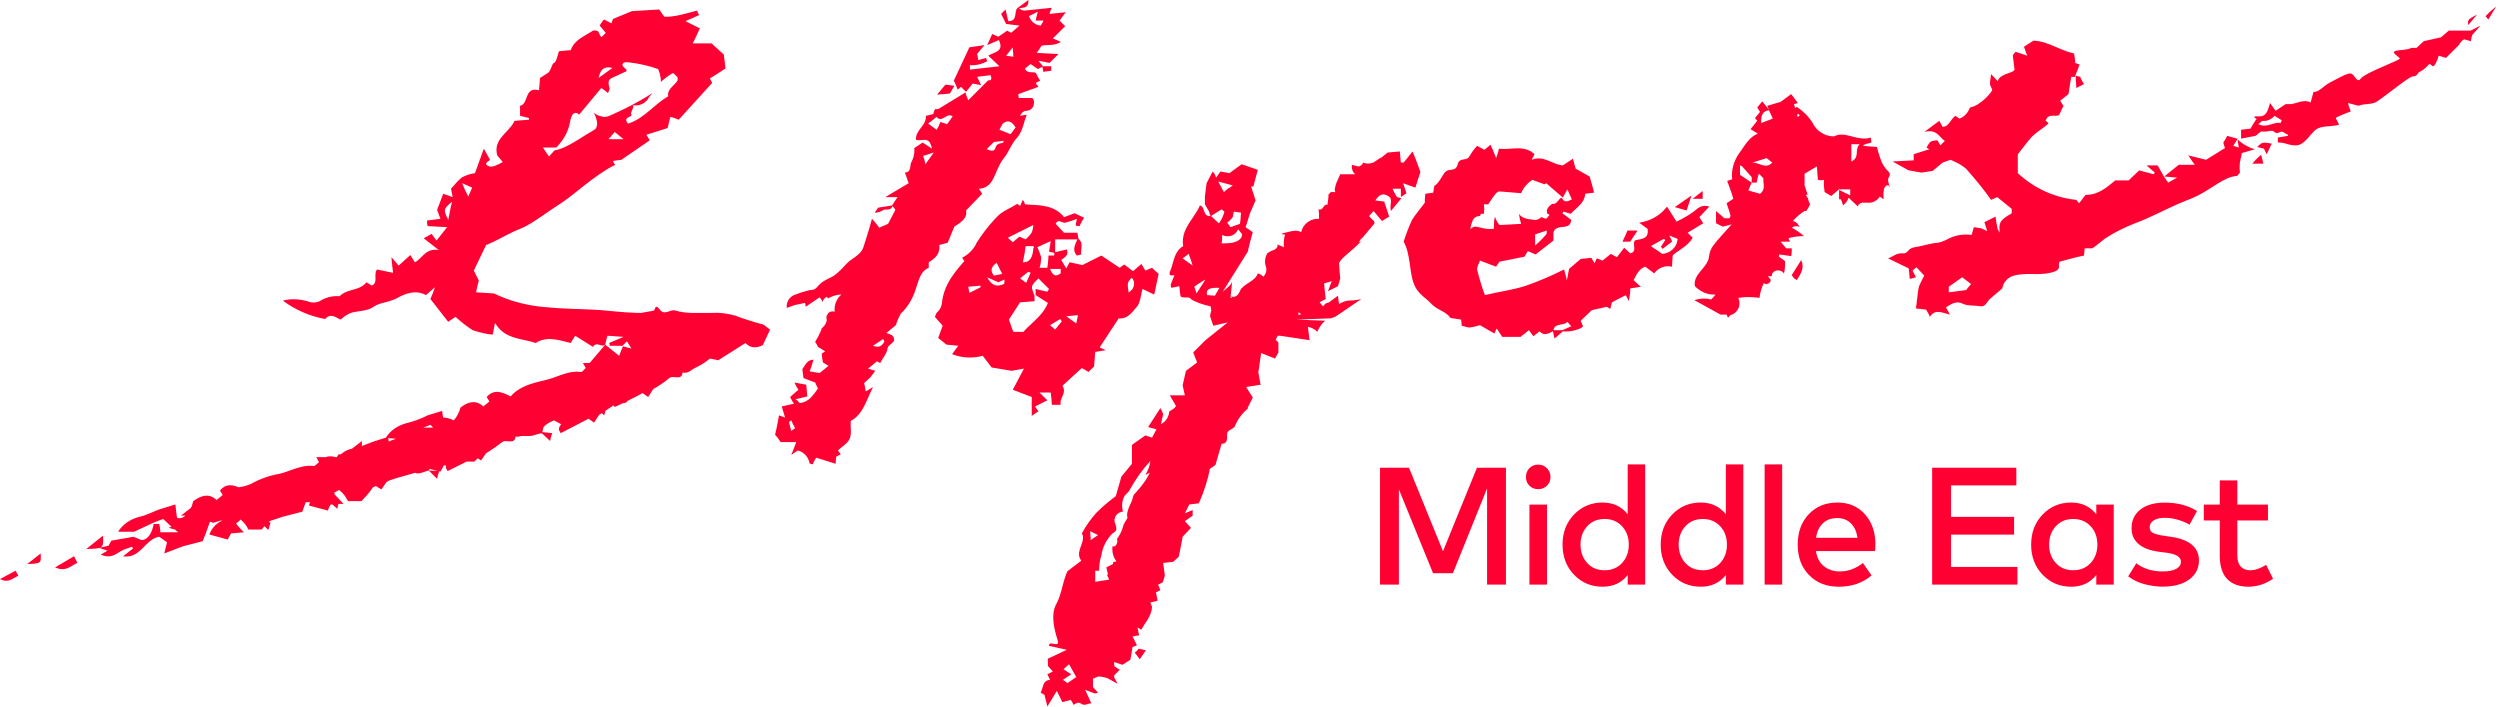
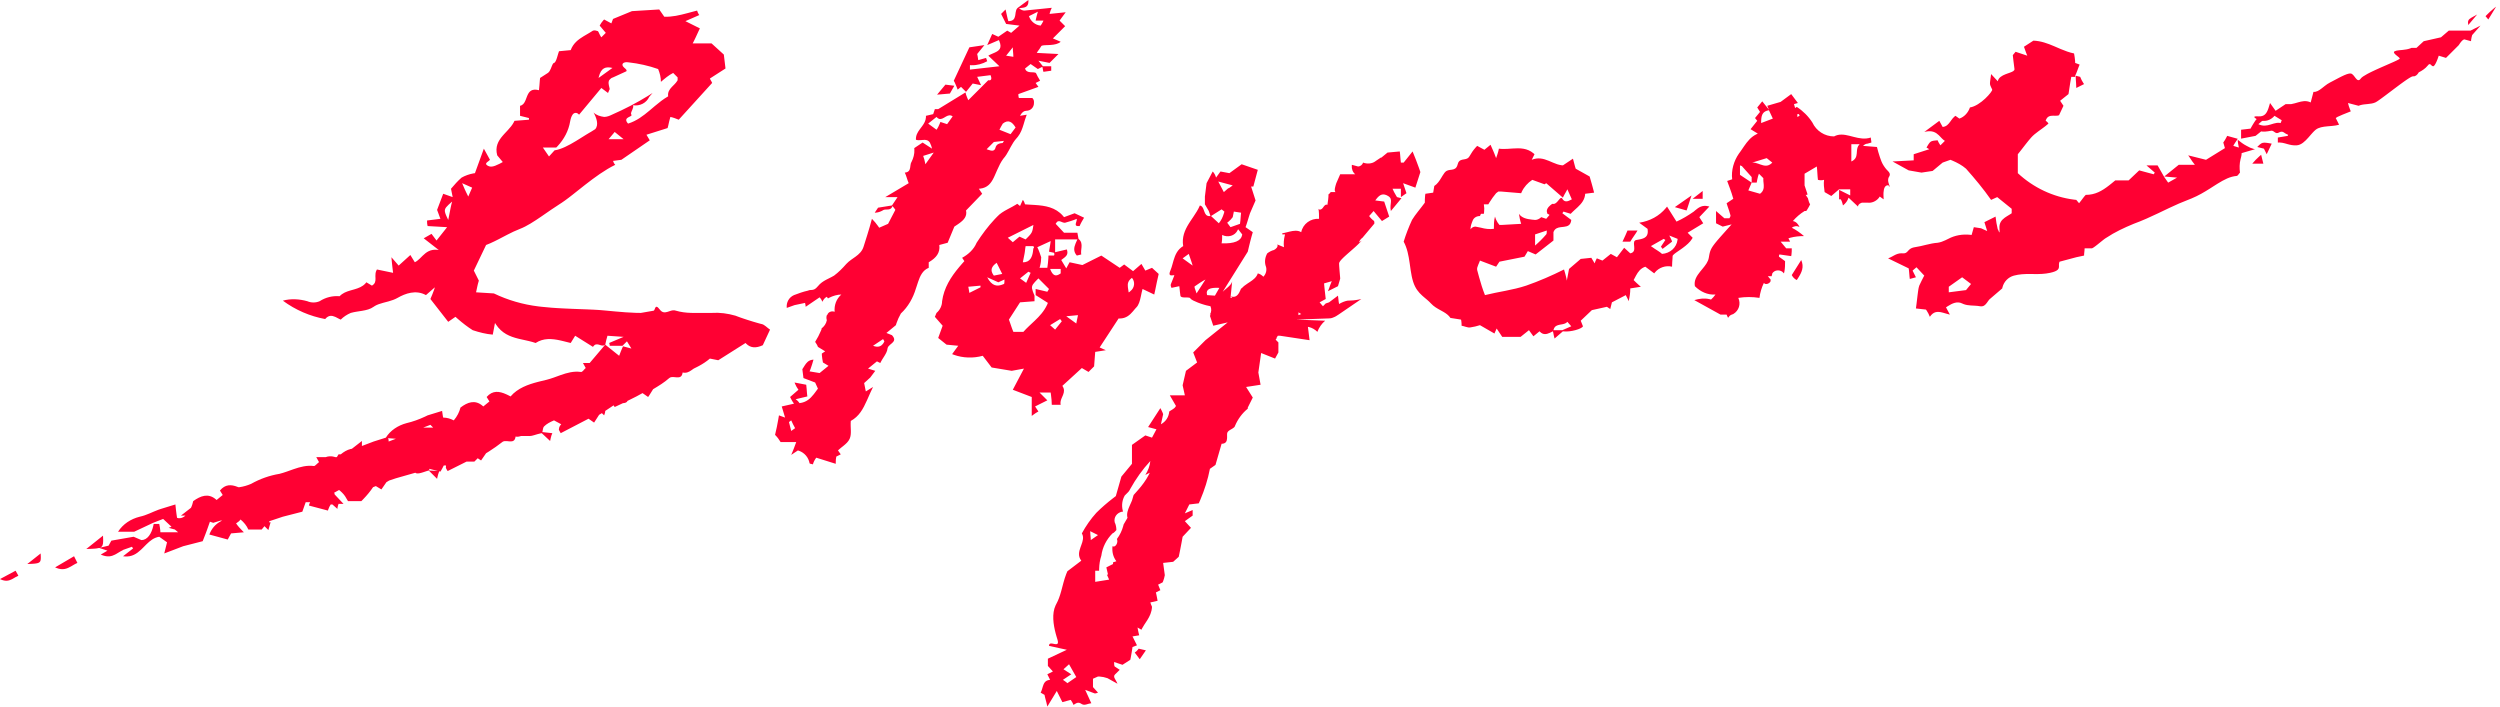
<svg xmlns="http://www.w3.org/2000/svg" width="449px" height="127px" viewBox="0 0 449 127">
  <title>Group 113 Copy 3</title>
  <g id="Page-1" stroke="none" stroke-width="1" fill="none" fill-rule="evenodd">
    <g id="Group-113-Copy-3" fill="#FF0033" fill-rule="nonzero">
      <path d="M253.7,27.2 C254.1,28.16 254.5,29.184 254.849,30.17 L255.1,30.9 L254.2,33.7 L252,32.9 L252.6,34.7 L251.6,35.4 L251.6,33.9 L250.1,33.9 C250.26,34.3 250.484,34.7 250.721,35.1 L250.9,35.4 L251.7,35.6 L249.8,37.9 C249.718,37.545 249.718,37.228 249.741,36.942 L249.77,36.666 L249.77,36.666 L249.8,36.409 C249.855,35.914 249.845,35.527 249.3,35.2 C248.395,34.657 247.818,34.933 247.198,35.731 L247,36 L248.6,36.2 L249.5,38.9 L248.2,39.7 L246.7,37.9 L245.9,38.8 C246.1,39.1 246.5,39.5 246.8,39.7 L246.805,39.785 L246.805,39.785 L246.842,40.024 C246.847,40.072 246.845,40.115 246.831,40.151 L246.8,40.2 L244.7,42.7 C244.443,42.871 244.259,43.116 244.149,43.372 L244.094,43.516 C244.092,43.528 244.102,43.527 244.121,43.519 L244.195,43.473 L244.195,43.473 L244.509,43.243 C244.528,43.231 244.538,43.227 244.537,43.233 L244.518,43.262 L244.518,43.262 L244.361,43.434 L244.361,43.434 L244.112,43.688 L244.112,43.688 L243.862,43.935 L243.862,43.935 L243.564,44.216 C243.512,44.264 243.459,44.312 243.405,44.361 L242.904,44.806 L242.904,44.806 L242.047,45.556 L242.047,45.556 L241.564,45.989 L241.564,45.989 L241.274,46.262 C240.816,46.705 240.5,47.078 240.5,47.3 L240.506,47.532 L240.506,47.532 L240.523,47.834 L240.523,47.834 L240.577,48.556 L240.577,48.556 L240.7,50 L240.7,50 L240.697,50.032 L240.697,50.032 L240.671,50.144 L240.671,50.144 L240.3,51.4 L238.5,52.3 C238.586,52.1 238.655,51.916 238.717,51.742 L238.893,51.24 C238.951,51.077 239.011,50.917 239.083,50.752 L239.2,50.5 L237.8,50.9 L237.875,51.675 L237.875,51.675 L237.95,52.375 L237.95,52.375 L238.1,53.7 L237,54.3 L237.6,55 L238.1,54.5 L238.7,54.3 L240.3,53.1 L240.354,53.526 L240.354,53.526 L240.426,54.189 C240.444,54.333 240.467,54.467 240.5,54.6 C241,54.3 241.5,54.1 242,54 C242.667,54 243.403,53.931 244.093,53.792 L244.5,53.7 L240.4,56.5 C240.1,56.7 239.8,56.9 239.5,57 C239.157,57.171 238.814,57.196 238.471,57.199 L238.3,57.2 L232.8,57.4 L238,57.6 C237.4,58.1 236.9,58.8 236.6,59.6 C236.156,59.156 235.632,58.869 235.1,58.741 L234.9,58.7 L235.2,61.1 L229.9,60.3 L229.5,60.3 L229.3,60.6 C229.3,60.767 229.231,60.864 229.15,60.95 L229.1,61 L229.6,61.5 L229.6,63.3 L229,64.4 L226.5,63.4 L226,66.9 L226.4,69.1 L223.8,69.5 L225,71.4 L224.1,73.2 L224.1,73.4 C223.1,74.2 222.3,75.3 221.8,76.5 C221.762,76.692 221.56,76.84 221.322,76.984 L221.025,77.156 C220.727,77.331 220.446,77.523 220.4,77.8 C220.388,77.872 220.383,77.954 220.382,78.043 L220.386,78.526 L220.386,78.526 L220.379,78.728 C220.35,79.198 220.202,79.637 219.548,79.694 L219.4,79.7 L218.3,83.5 L217.3,84.2 C216.94,86.09 216.337,87.98 215.564,89.797 L215.3,90.4 L213.6,90.6 L212.8,92.2 L214.2,91.6 L214.2,92.6 L212.8,93.6 L213.9,94.8 L212.4,96.4 L212.196,97.511 L212.196,97.511 L211.97,98.689 L211.97,98.689 L211.796,99.544 L211.796,99.544 L211.7,100 L210.7,100.9 L208.9,101.1 L209.2,103.3 C209.117,103.717 209.033,104.064 208.892,104.4 L208.8,104.6 L208,105 L208.4,106 L207.6,106.4 L207.7,106.833 C207.75,107.067 207.8,107.325 207.85,107.608 L207.9,107.9 L206.6,108.2 C206.637,108.35 206.689,108.486 206.739,108.603 L206.867,108.889 C206.887,108.938 206.9,108.975 206.9,109 C206.847,109.953 206.486,110.682 206.069,111.349 L205.785,111.787 L205.785,111.787 L205.501,112.218 C205.362,112.433 205.229,112.65 205.112,112.873 L205,113.1 L204.3,112.7 C204.343,112.957 204.386,113.178 204.429,113.377 L204.514,113.752 L204.514,113.752 L204.6,114.1 L203.4,114.3 L204.2,115.9 L203.4,116.2 L203.238,117.237 C203.191,117.528 203.137,117.84 203.071,118.167 L203,118.5 L201.6,119.4 L200.1,118.9 L200.102,119.18 C200.105,119.395 200.119,119.561 200.167,119.653 L200.2,119.7 L201.1,120.3 L200.5,120.9 L200.425,120.971 L200.425,120.971 L200.286,121.099 C200.178,121.203 200.1,121.312 200.1,121.5 C200.1,121.6 200.133,121.7 200.189,121.815 L200.287,122 L200.287,122 L200.411,122.219 L200.411,122.219 L200.551,122.481 C200.576,122.53 200.6,122.58 200.625,122.633 L200.7,122.8 L198.9,121.8 C198.4,121.633 197.969,121.536 197.493,121.508 L197.2,121.5 L196.3,121.9 L196.3,123.4 L197.2,124.4 L196.965,124.481 C196.822,124.529 196.701,124.558 196.586,124.531 L194.9,123.9 L196,126.3 C195.84,126.32 195.696,126.352 195.563,126.387 L195.08,126.524 C194.82,126.59 194.586,126.609 194.318,126.47 L194.084,126.329 C193.721,126.129 193.469,126.202 193.193,126.358 L192.8,126.6 L192.8,126.6 C192.72,126.36 192.576,126.12 192.419,125.88 L192.3,125.7 L190.8,126.1 L189.8,124.1 L188.1,126.9 C188.045,126.627 187.991,126.392 187.938,126.181 L187.744,125.444 L187.744,125.444 L187.664,125.121 C187.652,125.068 187.64,125.015 187.63,124.962 L187.6,124.8 L186.9,124.4 C187.004,124.213 187.078,124.008 187.142,123.8 L187.288,123.303 C187.463,122.734 187.692,122.234 188.433,122.119 L188.6,122.1 L188.1,121.1 L189.1,120.6 L188.2,119.6 L188.2,118.3 L191.6,116.7 L188.4,116 C188.4,115.652 188.577,115.565 188.813,115.57 L188.961,115.583 L188.961,115.583 L189.118,115.61 L189.118,115.61 L189.427,115.672 L189.427,115.672 L189.558,115.692 C189.896,115.729 190.129,115.63 189.94,114.937 L189.751,114.311 L189.751,114.311 L189.607,113.799 C189.168,112.143 188.895,110.205 189.583,108.729 L189.7,108.5 C190.117,107.75 190.377,106.948 190.604,106.123 L191.004,104.619 C191.143,104.113 191.296,103.605 191.491,103.102 L191.7,102.6 L194.2,100.7 C193.574,99.881 193.783,99.063 194.067,98.267 L194.201,97.901 C194.468,97.173 194.7,96.467 194.3,95.8 C195,94.5 195.9,93.2 196.9,92.1 C197.843,91.157 198.859,90.288 199.886,89.492 L200.4,89.1 L201.4,85.6 L203.3,83.3 L203.3,79.9 L205.7,78.2 L206.9,78.6 L207.7,77.1 L206.2,76.7 L208.4,73.3 L208.634,73.745 C208.707,73.886 208.774,74.023 208.829,74.17 L208.9,74.4 L208.5,76.2 C209.4,75.7 209.9,74.9 210,73.9 C210.08,73.84 210.168,73.784 210.259,73.729 L210.538,73.562 C210.77,73.42 210.992,73.263 211.129,73.041 L211.2,72.9 L210.1,71 L212.8,71 L212.4,69.2 L213,66.6 L215,65.1 L214.3,63.3 L216.5,61.1 L220.5,57.9 L217.9,58.5 L217.3,56.7 L217.5,56.5 L217.3,56.5 C217.6,56 217.6,55.5 217.4,55 C217.191,54.965 216.952,54.912 216.699,54.846 L216.31,54.739 L216.31,54.739 L215.911,54.616 C215.778,54.572 215.645,54.527 215.514,54.481 L215.131,54.339 C214.511,54.098 213.997,53.843 213.837,53.654 L213.8,53.6 C213.729,53.459 213.497,53.43 213.221,53.425 L212.79,53.425 C212.404,53.421 212.047,53.382 212,53.1 C211.957,52.843 211.933,52.622 211.911,52.399 L211.866,51.938 C211.857,51.857 211.848,51.772 211.837,51.683 L211.8,51.4 L210.4,51.7 C210.314,51.529 210.229,51.284 210.269,51.091 L210.3,51 L210.9,49.5 C210.918,49.446 210.888,49.428 210.83,49.426 L210.748,49.43 L210.748,49.43 L210.536,49.456 L210.536,49.456 L210.42,49.463 C210.15,49.468 209.912,49.365 210.143,48.742 L210.2,48.6 C210.278,48.417 210.346,48.225 210.409,48.025 L210.53,47.618 L210.53,47.618 L210.767,46.777 C211.06,45.788 211.465,44.809 212.5,44.2 C212.244,42.611 212.776,41.363 213.49,40.201 L213.749,39.794 L213.749,39.794 L214.017,39.392 L214.017,39.392 L214.316,38.949 C214.765,38.286 215.2,37.62 215.5,36.9 C215.875,36.975 216.039,37.289 216.171,37.642 L216.3,38 C216.46,38.435 216.663,38.829 217.235,38.814 L217.4,38.8 L217.1,37.9 L216.4,36.7 L216.4,35.3 L216.7,32.9 L217.8,30.8 C218.057,31.057 218.241,31.388 218.351,31.729 L218.4,31.9 L219.2,30.8 L220.8,31.1 L223,29.5 L225.9,30.5 L225.1,33.5 L224.7,33.5 L225.5,36 L224.5,38.3 L224.33,38.829 L224.025,39.834 C223.974,39.997 223.923,40.158 223.87,40.319 L223.7,40.8 L225,41.7 C224.925,41.95 224.85,42.212 224.775,42.486 L224.55,43.337 L224.55,43.337 L224.325,44.245 L224.325,44.245 L224.1,45.2 L219.6,52.4 C219.686,52.314 219.78,52.229 219.878,52.143 L220.49,51.621 C220.842,51.312 221.154,50.992 221.265,50.649 L221.3,50.5 L221,53.5 L221.3,53.5 C221.316,53.484 221.309,53.466 221.29,53.447 L221.238,53.408 L221.238,53.408 L221.074,53.317 C221.034,53.292 221.022,53.275 221.084,53.273 L221.198,53.278 L221.198,53.278 L221.4,53.3 L221.4,53.3 C222.106,53.388 222.5,52.776 222.789,52.081 L222.9,51.8 L223,51.8 C223.282,51.447 223.677,51.169 224.087,50.899 L224.498,50.631 C225.112,50.224 225.688,49.788 225.9,49.1 C226.3,49.2 226.6,49.4 226.9,49.7 C227.4,49.2 227.6,48.4 227.3,47.7 C227.1,47 227.2,46.2 227.6,45.5 C228,45.2 228.4,45 228.8,44.9 C229.169,44.715 229.538,44.36 229.436,43.992 L229.4,43.9 L230.6,44.4 C230.512,43.7 230.578,43 230.73,42.367 L230.8,42.1 L230.3,42.1 L230.3,41.9 C230.441,41.876 230.582,41.847 230.723,41.815 L231.144,41.713 L231.144,41.713 L231.562,41.609 C232.322,41.426 233.053,41.312 233.7,41.7 C234,40.2 235.4,39.2 236.9,39.3 C236.9,38.7 236.9,38.1 236.8,37.5 C236.983,37.775 237.335,37.63 237.546,37.373 L237.708,37.145 L237.708,37.145 L237.83,36.993 C238,36.8 238.2,36.667 238.4,36.8 C238.5,36.2 238.6,35.5 238.6,34.9 C238.76,34.82 238.856,34.676 238.939,34.57 L239,34.5 L239.9,34.5 C239.66,34.42 239.676,34.02 239.846,33.402 L239.943,33.076 L239.943,33.076 L240,32.9 L240.7,31.3 L243.4,31.3 C242.942,30.933 242.735,30.315 242.781,29.752 L242.8,29.6 L243.9,29.9 C244.3,29.9 244.7,29.6 244.8,29.2 C245.543,29.479 246.372,29.412 246.967,29.001 L247.1,28.9 L248,28.3 L248.1,28.3 L249.2,27.4 L251.4,27.2 L251.459,27.709 L251.459,27.709 L251.541,28.691 L251.541,28.691 L251.6,29.2 L252.1,29.2 L253.7,27.2 Z M192,119.3 L191,120.2 L192.4,121.1 L190.9,122.1 C191.14,122.26 191.38,122.42 191.569,122.58 L191.7,122.7 L193.3,121.6 L192,119.3 Z M204.5,116.5 L205.8,116.8 L204.7,118.4 L203.8,117.2 L203.8,117.2 C204.05,117.033 204.231,116.867 204.4,116.642 L204.5,116.5 Z M206.6,82.8 C205.2,84.3 204,86 203,87.8 C202.92,87.96 202.84,88.12 202.709,88.28 L202.6,88.4 L202,89 C201.538,89.831 201.418,90.747 201.638,91.669 L201.7,91.9 L201.5,91.9 C200.6,92.1 200,92.9 200.2,93.8 C200.4,94.2 200.5,94.7 200.5,95.2 L200.414,95.291 L200.414,95.291 L200.235,95.489 C200.11,95.62 199.971,95.743 199.8,95.8 C198.7,96.9 198,98.3 197.8,99.8 C197.537,100.588 197.428,101.375 197.405,102.162 L197.4,102.5 L196.7,102.5 L196.7,104.5 L199.2,104.1 L198.8,103.2 L199,103.2 L198.7,101.9 L199.9,101.3 L199.9,101 L200.5,100.8 C199.9,100 199.7,99.1 199.8,98.1 C200.2,98.3 200.5,97.9 200.6,97.6 C200.7,97.3 200.7,97.1 200.6,96.8 C201.133,96.089 201.509,95.299 201.726,94.5 L201.8,94.2 L202.5,93 C202.294,92.312 202.56,91.578 202.877,90.861 L203.138,90.279 C203.195,90.152 203.25,90.025 203.3,89.9 L203.375,89.659 L203.375,89.659 L203.525,89.141 L203.525,89.141 L203.6,88.9 L204.4,88 C205.111,87.2 205.822,86.242 206.323,85.266 L206.5,84.9 L205.7,85.3 C206.2,84.5 206.5,83.7 206.6,82.8 Z M2.8,102.5 L3.3,103.4 C3.133,103.467 2.975,103.55 2.819,103.639 L2.356,103.911 L2.134,104.032 C1.608,104.299 1.025,104.45 0.184,104.086 L0,104 L2.8,102.5 Z M13.3,99.9 L13.9,101.1 C13.767,101.156 13.637,101.22 13.509,101.289 L13.256,101.432 L13.256,101.432 L12.752,101.73 C12.031,102.142 11.258,102.463 10.107,101.992 L9.9,101.9 L13.3,99.9 Z M4.9,101.3 L7.3,99.4 L7.327,99.964 L7.327,99.964 L7.33,100.195 C7.324,100.951 7.118,101.148 6.147,101.234 L5.848,101.256 L5.848,101.256 L5.316,101.283 L5.316,101.283 L4.9,101.3 Z M118.4,1.7 L119.3,3 C120.657,3.071 122.065,2.735 123.488,2.354 L124.771,2.01 C124.914,1.972 125.057,1.936 125.2,1.9 C125.283,2.15 125.367,2.4 125.508,2.592 L125.6,2.7 L123.1,3.8 L125.7,5.1 L125.497,5.517 L125.497,5.517 L124.964,6.674 C124.849,6.923 124.732,7.169 124.603,7.42 L124.4,7.8 L127.8,7.8 L130,9.8 L130.3,12.3 L127.5,14.1 L127.591,14.309 L127.591,14.309 L127.809,14.691 L127.809,14.691 L127.9,14.9 L121.9,21.5 C121.4,21.3 120.9,21.1 120.4,21 C120.32,21.24 120.256,21.496 120.195,21.762 L120.01,22.581 L120.01,22.581 L119.9,23 L116.1,24.2 L116.7,25.2 L111.6,28.7 L110.1,28.9 C110.2,29.2 110.3,29.4 110.5,29.6 C108.65,30.5 106.775,31.875 105.062,33.212 L102.814,34.99 L102.814,34.99 L102.129,35.52 C101.686,35.857 101.269,36.162 100.883,36.417 L100.6,36.6 C100.067,36.933 99.519,37.301 98.965,37.681 L97.301,38.83 C95.919,39.779 94.567,40.656 93.4,41.1 C92.612,41.4 91.853,41.77 91.101,42.158 L89.599,42.942 C89.098,43.2 88.593,43.451 88.079,43.679 L87.3,44 L85.1,48.6 L86,50.4 C85.933,50.6 85.878,50.8 85.826,51.011 L85.725,51.451 L85.725,51.451 L85.563,52.211 L85.563,52.211 L85.5,52.5 L88.7,52.7 C91.22,53.913 93.914,54.691 96.701,55.033 L97.3,55.1 C97.86,55.164 98.451,55.218 99.058,55.264 L99.979,55.327 C100.134,55.337 100.29,55.346 100.445,55.355 L101.383,55.404 L101.383,55.404 L102.782,55.466 L102.782,55.466 L105.42,55.566 L105.42,55.566 L106.586,55.617 L106.586,55.617 L107.282,55.656 C107.391,55.662 107.498,55.67 107.601,55.677 L107.9,55.7 C108.2,55.725 108.5,55.752 108.8,55.779 L110.6,55.946 C111.8,56.055 113,56.152 114.2,56.187 L115.1,56.2 L117.4,55.8 C117.477,55.774 117.528,55.669 117.576,55.548 L117.653,55.351 L117.699,55.255 C117.823,55.032 118.018,54.957 118.5,55.6 C118.941,56.188 119.406,56.152 119.883,56.009 L120.089,55.943 L120.089,55.943 L120.325,55.863 C120.68,55.745 121.04,55.656 121.4,55.8 C122.275,56.062 123.227,56.172 124.121,56.195 L124.5,56.2 L127.8,56.2 C129.3,56.1 130.7,56.3 132.1,56.7 L132.363,56.803 L132.363,56.803 L132.941,57.015 L132.941,57.015 L133.568,57.231 L133.568,57.231 L134.245,57.454 L134.245,57.454 L135.288,57.78 L135.288,57.78 L136.164,58.035 L136.164,58.035 L136.551,58.141 L136.551,58.141 L136.8,58.2 L136.8,58.2 C137.05,58.25 137.275,58.4 137.512,58.587 L137.962,58.952 C138.015,58.994 138.069,59.036 138.126,59.078 L138.3,59.2 L137,62 C135.768,62.568 134.806,62.509 134.028,61.735 L133.9,61.6 L129,64.7 L127.5,64.4 C126.9,64.914 126.227,65.355 125.543,65.722 L125.2,65.9 L124.6,66.2 L124.132,66.526 C123.705,66.817 123.26,67.047 122.6,66.9 C122.5,67.7 122.075,67.8 121.588,67.775 L121.376,67.758 L121.376,67.758 L121.053,67.727 C120.733,67.7 120.425,67.707 120.2,67.9 C119.3,68.7 118.3,69.3 117.3,69.9 C117.06,70.3 116.82,70.7 116.58,71.049 L116.4,71.3 L115.4,70.6 L114.3,71.2 L112.7,72 C112.611,72.267 112.285,72.375 112.003,72.396 L111.9,72.4 L110.4,73.1 L110.2,72.8 L108.7,73.8 C108.7,73.98 108.664,74.124 108.614,74.275 L108.5,74.6 L108.1,74.2 L107.6,74.5 L106.7,75.9 L105.7,75.2 L100.7,77.8 L100.634,77.674 L100.634,77.674 L100.46,77.368 C100.381,77.222 100.344,77.111 100.4,77 C100.4,76.743 100.547,76.486 100.715,76.292 L100.8,76.2 L99.5,75.5 C98.8,75.8 98.2,76.1 97.7,76.6 C97.6,76.7 97.55,76.875 97.513,77.062 L97.461,77.345 C97.452,77.391 97.443,77.436 97.433,77.479 L97.4,77.6 L99.2,77.8 C99.067,78.067 98.978,78.378 98.904,78.704 L98.8,79.2 L97.3,77.8 L97.112,77.83 C96.921,77.866 96.723,77.919 96.525,77.977 L95.943,78.153 C95.631,78.246 95.344,78.318 95.124,78.313 L95,78.3 L93.6,78.3 C93.3,78.4 92.9,78.5 92.6,78.4 C92.5,79.2 92.075,79.3 91.588,79.275 L91.376,79.258 L91.376,79.258 L91.053,79.227 C90.768,79.203 90.494,79.206 90.278,79.342 L90.2,79.4 C89.45,79.983 88.631,80.567 87.8,81.092 L87.3,81.4 L86.4,82.7 L85.8,82.3 L85.2,82.9 L83.8,82.9 L80.4,84.6 L80.27,84.401 C80.147,84.204 80.053,84.018 80.077,83.87 L80.1,83.8 L80.1,83.6 L79.7,83.6 L79.46,84.074 C79.38,84.227 79.3,84.374 79.22,84.509 L79.1,84.7 L78.881,84.647 C78.731,85.03 78.639,85.356 78.559,85.719 L78.5,86 L77,84.5 L78.647,84.587 L77.1,84.2 L77.1,84.5 L77,84.5 C76.875,84.531 76.739,84.573 76.599,84.618 L76.056,84.8 C75.503,84.982 74.958,85.132 74.671,84.956 L74.6,84.9 L71.1,85.9 L69.9,86.3 L69.4,86.6 L68.5,87.9 L67.5,87.3 L67,87.5 C66.486,88.271 65.898,88.969 65.237,89.657 L64.9,90 L62.5,90 L62.2,89.5 C61.938,88.975 61.522,88.527 61.087,88.155 L60.9,88 L60,88.5 C60.08,88.58 60.096,88.66 60.099,88.74 L60.1,88.8 L61.7,90.5 L60.8,90.5 C60.72,90.74 60.64,90.98 60.611,91.22 L60.6,91.4 L59.7,90.6 L59.4,90.6 C59.233,90.85 59.067,91.169 58.958,91.5 L58.9,91.7 L55.5,90.8 C55.5,90.64 55.564,90.48 55.641,90.32 L55.7,90.2 L54.9,90.2 L54.3,91.9 L50.8,92.8 L48.4,93.6 L48.384,93.659 L48.384,93.659 L48.316,93.741 L48.316,93.741 L48.3,93.8 L48.6,93.8 L48.2,95.2 L47.5,94.5 L47,95.1 L44.6,95.1 C44.3,94.4 43.8,93.8 43.2,93.3 C43,93.6 42.7,93.8 42.4,94 C42.733,94.5 43.136,94.931 43.55,95.35 L43.8,95.6 L41.5,95.8 L40.9,96.9 L37.6,96 C37.973,94.973 38.695,94.121 39.684,93.605 L39.9,93.5 L39.6,93.5 L38.3,93.9 L37.7,93.7 C37.55,94.15 37.386,94.614 37.218,95.071 L36.882,95.97 L36.882,95.97 L36.554,96.812 L36.554,96.812 L36.4,97.2 L32.9,98.1 L29.5,99.4 L30,97.4 L28.6,96.4 C27.655,96.545 26.96,97.114 26.306,97.755 L25.657,98.407 L25.657,98.407 L25.327,98.726 C24.548,99.455 23.679,100.044 22.384,99.934 L22.1,99.9 L23.9,98.5 L23.7,98.2 L22,98.8 L22.1,98.8 C22.014,98.836 21.931,98.875 21.848,98.917 L21.606,99.049 L21.606,99.049 L20.894,99.476 L20.894,99.476 L20.652,99.608 C20.035,99.922 19.336,100.092 18.31,99.689 L18.1,99.6 L19.3,98.9 L17.822,98.408 C17.684,98.448 17.519,98.479 17.325,98.502 L17.009,98.533 L17.009,98.533 L16.645,98.556 L16.645,98.556 L16.229,98.575 L16.229,98.575 L15.5,98.6 L18.5,96.2 L18.523,96.789 L18.523,96.789 L18.528,97.12 C18.526,97.838 18.415,98.187 17.942,98.368 L19.5,98 L20,97.1 L24,96.4 L25.4,97 C26.454,97 27.233,95.898 27.56,94.31 L27.6,94.1 L28.6,94.1 C28.68,94.5 28.76,94.9 28.789,95.3 L28.8,95.6 L32,95.6 L31.4,95.1 L30.3,94.8 L30.8,94.6 L29.3,93.2 L27.5,93.9 L24.1,95.5 L21.2,95.5 C22.1,94.1 23.5,93.2 25.1,92.8 C25.722,92.667 26.285,92.454 26.833,92.224 L27.648,91.874 C27.92,91.758 28.193,91.645 28.473,91.543 L28.9,91.4 L31.5,90.6 L31.6,91.533 L31.6,91.533 L31.667,92.081 C31.678,92.168 31.689,92.252 31.7,92.333 L31.767,92.793 C31.778,92.864 31.789,92.933 31.8,93 C32.258,93.183 32.801,93.031 33.196,92.696 L33.3,92.6 L32.5,92.6 L34.3,91.2 C34.5,90.8 34.6,90.4 34.7,90 C36.05,89.036 37.4,88.536 38.75,89.668 L38.9,89.8 L40,88.9 L39.5,88.1 C40.457,86.952 41.505,86.994 42.644,87.437 L42.8,87.5 L43,87.5 C43.7,87.4 44.4,87.2 45.1,86.9 C46.7,86 48.4,85.4 50.2,85.1 C50.621,84.995 51.042,84.858 51.465,84.712 L52.741,84.26 C53.92,83.855 55.126,83.526 56.4,83.7 C56.5,83.7 56.65,83.575 56.812,83.425 L57.11,83.15 C57.143,83.121 57.176,83.093 57.207,83.068 L57.3,83 L56.8,82.1 L58.5,82.1 C58.944,81.922 59.547,81.902 60.026,82.041 L60.2,82.1 L60.5,82.1 L60.8,81.6 L61.2,81.6 C61.733,81.156 62.346,80.79 62.967,80.644 L63.2,80.6 L65,79.2 L65,80.1 L67.1,79.3 L69.3,78.6 C70.1,77.3 71.5,76.4 73,76 C74.138,75.737 75.275,75.322 76.346,74.82 L76.8,74.6 L79.4,73.8 C79.5,74.3 79.5,74.7 79.6,75 C80.3,75 80.9,75.2 81.5,75.5 C82.1,74.8 82.5,74 82.7,73.2 C83.954,72.236 85.3,71.736 86.65,72.868 L86.8,73 L87.9,72.1 L87.4,71.3 C88.476,70.059 89.689,70.256 90.925,70.814 L91.235,70.96 C91.286,70.986 91.338,71.012 91.39,71.038 L91.7,71.2 L91.7,71.2 C92.975,69.7 94.869,69.044 96.58,68.598 L97.142,68.457 L97.142,68.457 L98.2,68.2 L98.2,68.2 C98.621,68.095 99.038,67.958 99.454,67.812 L100.703,67.36 C101.853,66.955 103.026,66.626 104.3,66.8 C104.45,66.85 104.6,66.725 104.75,66.562 L104.975,66.308 C105.025,66.253 105.075,66.201 105.125,66.158 L105.2,66.1 L104.7,65.2 L105.9,65.2 L108.7,61.9 C108.445,62.118 108.178,62.085 107.906,62.008 L107.6,61.913 C107.254,61.809 106.908,61.758 106.581,62.183 L106.5,62.3 L103.3,60.3 L102.5,61.6 L102.266,61.543 L102.266,61.543 L101.088,61.249 L101.088,61.249 L100.615,61.139 C99.114,60.81 97.607,60.685 96.2,61.6 C95.806,61.464 95.405,61.355 95.002,61.258 L94.276,61.093 L94.276,61.093 L93.552,60.933 L93.552,60.933 L93.073,60.82 C91.565,60.444 90.141,59.878 89.067,58.264 L88.9,58 L88.5,60.1 C87.3,60 86.1,59.7 84.9,59.3 C83.957,58.7 83.088,58.027 82.229,57.28 L81.8,56.9 L80.5,57.8 L77.3,53.7 C77.54,53.14 77.78,52.58 77.969,52.02 L78.1,51.6 L76.5,53 C74.7,52 72.8,52.7 71.4,53.5 C70.9,53.786 70.349,53.969 69.797,54.124 L68.813,54.386 C68.278,54.532 67.773,54.692 67.346,54.94 L67.1,55.1 C66.513,55.527 65.784,55.697 65.02,55.824 L64.149,55.96 C63.761,56.022 63.373,56.093 63,56.2 C62.3,56.5 61.7,56.9 61.2,57.4 C61.138,57.377 61.076,57.35 61.012,57.32 L60.817,57.222 L60.817,57.222 L60.411,57.009 L60.411,57.009 L60.2,56.908 C59.631,56.656 59.015,56.562 58.4,57.3 C55.7,56.8 53.1,55.7 50.8,54 C52.2,53.6 53.8,53.7 55.2,54.1 C55.9,54.4 56.7,54.4 57.4,54.1 C58.5,53.4 59.7,53.1 61,53.2 C61.52,52.64 62.2,52.384 62.906,52.176 L63.703,51.949 C64.409,51.741 65.09,51.485 65.612,50.925 L65.8,50.7 L66.8,51.3 C67.4,50.95 67.45,50.5 67.438,50 L67.423,49.581 C67.417,49.248 67.439,48.9 67.615,48.55 L67.7,48.4 L70.6,49 L70.48,48.014 L70.48,48.014 L70.42,47.474 L70.42,47.474 L70.36,46.875 L70.36,46.875 L70.3,46.2 L71.6,47.7 L73.7,45.8 L74.5,47.1 C74.814,46.955 75.087,46.729 75.354,46.474 L75.931,45.905 C76.565,45.294 77.301,44.735 78.558,44.867 L78.8,44.9 L76.1,42.8 L77.5,42 L78.4,43.2 L80.3,40.8 L76.8,40.6 C76.72,40.36 76.704,40.056 76.701,39.79 L76.7,39.6 L79.1,39.3 L78.95,38.909 L78.95,38.909 L78.65,38.091 L78.65,38.091 L78.5,37.7 L79.6,34.8 L81.3,35.4 L81,33.9 C81.6,33.2 82.2,32.5 82.9,31.9 C83.513,31.55 84.278,31.277 84.996,31.147 L85.3,31.1 L86.9,26.7 L88,28.7 C87.958,28.763 87.885,28.826 87.801,28.89 L87.604,29.037 L87.604,29.037 L87.478,29.137 C87.284,29.307 87.184,29.489 87.5,29.7 C88.018,30.045 88.536,30.018 89.699,29.424 L90.088,29.218 L90.088,29.218 L90.3,29.1 L89.3,27.9 C88.891,26.365 89.476,25.328 90.265,24.4 L90.508,24.124 C90.549,24.079 90.59,24.033 90.632,23.988 L91.211,23.367 C91.621,22.923 92.007,22.469 92.276,21.96 L92.4,21.7 L95,21.5 L95,21.2 L93.4,20.8 L93.4,19 C93.876,18.911 94.13,18.565 94.324,18.142 L94.425,17.905 L94.425,17.905 L94.614,17.409 L94.614,17.409 L94.713,17.164 C95.025,16.442 95.486,15.859 96.8,16.2 C96.88,15.56 96.896,15.048 96.95,14.459 L97,14 L98.4,13.1 C98.64,12.94 98.8,12.636 98.931,12.322 L99.113,11.862 C99.209,11.62 99.303,11.419 99.424,11.335 L99.5,11.3 C99.725,11.244 99.887,10.839 100.039,10.354 L100.24,9.682 L100.24,9.682 L100.345,9.354 L100.345,9.354 L100.4,9.2 L102.5,9 C102.945,7.791 103.836,7.108 104.812,6.514 L105.873,5.891 C106.085,5.765 106.295,5.636 106.5,5.5 C106.8,5.4 107.1,5.5 107.4,5.6 C107.457,5.686 107.506,5.78 107.554,5.879 L107.701,6.194 C107.753,6.303 107.812,6.415 107.883,6.529 L108,6.7 L108.8,5.9 L107.7,4.6 C107.867,4.267 108.103,3.933 108.35,3.658 L108.5,3.5 L109.8,4.2 L110.1,3.4 L113.5,2 L118.4,1.7 Z M195.8,95.4 C195.8,95.88 195.864,96.232 195.89,96.661 L195.9,97 L197.2,96.1 L195.8,95.4 Z M184.7,0 C184.763,1.007 184.35,1.262 183.861,1.362 L183.686,1.391 L183.686,1.391 L183.42,1.425 C183.273,1.443 183.13,1.463 183,1.5 C183.257,1.671 183.514,1.843 183.834,1.888 L184,1.9 L188.9,1.4 C188.74,1.72 188.644,1.976 188.561,2.27 L188.5,2.5 L191.4,2.2 L190.3,3.7 L191.3,4.7 L189.1,6.9 L190.5,7.5 C190.06,7.896 189.368,8.021 188.715,8.071 L188.364,8.092 L188.364,8.092 L187.726,8.117 L187.726,8.117 L187.46,8.136 C187.217,8.16 187.048,8.204 187,8.3 C186.914,8.471 186.81,8.624 186.696,8.783 L186.455,9.113 C186.413,9.172 186.371,9.233 186.328,9.297 L186.2,9.5 L190.1,9.7 L188.5,11.3 L186.5,10.9 L187.3,11.9 L188.8,11.9 L188.8,12.7 L187.4,12.9 L187.341,12.675 L187.341,12.675 L187.259,12.225 L187.259,12.225 L187.2,12 L186.4,12.4 L185.1,11.5 L184.1,12.3 C184.236,12.8 184.621,12.928 185.018,12.966 L185.256,12.98 L185.256,12.98 L185.595,12.991 C185.841,13.003 186.036,13.041 186.1,13.2 C186.18,13.4 186.276,13.584 186.375,13.758 L186.67,14.259 L186.67,14.259 L186.8,14.5 L186,14.9 L186.5,15.6 L182.9,16.9 C182.9,17.06 182.9,17.284 182.951,17.47 L183,17.6 L185.4,17.6 C185.571,17.771 185.669,17.943 185.694,18.177 L185.7,18.3 L185.7,18.5 C185.7,19.3 185.1,19.9 184.3,19.9 C183.936,19.9 183.573,20.148 183.284,20.644 L183.2,20.8 L184.4,20.6 C184.28,20.9 184.18,21.2 184.088,21.498 L183.824,22.381 C183.589,23.155 183.326,23.895 182.807,24.556 L182.6,24.8 C182.142,25.3 181.822,25.835 181.533,26.368 L181.194,27.005 C180.912,27.531 180.617,28.042 180.2,28.5 C179.75,29.1 179.412,29.812 179.103,30.511 L178.649,31.545 L178.649,31.545 L178.494,31.879 C177.993,32.915 177.366,33.731 176.019,33.882 L175.8,33.9 L176.4,34.8 L173.5,37.8 C173.725,38.85 173.106,39.506 172.277,40.106 L171.993,40.305 L171.993,40.305 L171.4,40.7 L170.2,43.6 L168.7,44 C168.891,45.432 168.08,46.317 166.962,47.003 L166.8,47.1 L166.8,48.1 C165.709,48.536 165.253,49.555 164.893,50.616 L164.567,51.607 C164.545,51.672 164.523,51.736 164.5,51.8 C164,53.5 163.1,55.1 161.8,56.3 C161.467,56.883 161.203,57.467 161.008,58.05 L160.9,58.4 L159.2,59.8 L160.2,60.2 C160.821,60.872 160.612,61.251 160.252,61.583 L160.023,61.78 L160.023,61.78 L159.867,61.911 C159.661,62.087 159.477,62.274 159.417,62.509 L159.4,62.6 C159.35,63.05 159.125,63.475 158.863,63.9 L158.458,64.541 C158.369,64.684 158.284,64.83 158.208,64.977 L158.1,65.2 L157.5,64.9 L155.9,66.2 L157.2,66.6 L156.3,67.8 L155.2,68.8 L155.5,70.3 L156.8,69.5 C156.644,69.812 156.5,70.12 156.362,70.422 L155.716,71.878 C155.006,73.459 154.296,74.784 152.8,75.6 C152.775,75.9 152.775,76.194 152.783,76.48 L152.812,77.312 C152.825,77.85 152.8,78.35 152.6,78.8 C152.367,79.325 151.929,79.714 151.466,80.086 L151.067,80.403 C150.935,80.509 150.805,80.617 150.681,80.729 L150.5,80.9 L151,81.6 L150.2,82 C150.12,82.32 150.104,82.704 150.101,83.05 L150.1,83.3 L146.6,82.2 C146.3,82.6 146.1,83 146,83.4 C145.933,83.378 145.867,83.36 145.803,83.346 L145.551,83.292 C145.459,83.269 145.4,83.244 145.4,83.2 C145.212,82.165 144.492,81.307 143.491,80.959 L143.3,80.9 L142.1,81.7 L142.214,81.439 L142.214,81.439 L142.414,80.957 L142.414,80.957 L142.588,80.513 L142.588,80.513 L143,79.4 L140.2,79.4 C139.9,78.9 139.6,78.5 139.2,78.1 C139.44,77.14 139.616,76.244 139.779,75.31 L139.9,74.6 L141,75 L140.4,73 L142.6,72.5 C142.36,72.18 142.184,71.86 142.021,71.54 L141.9,71.3 L143.4,70 C143.15,69.667 142.969,69.333 142.8,68.942 L142.7,68.7 L144.8,69.1 C144.833,69.367 144.856,69.611 144.874,69.844 L144.926,70.522 C144.935,70.633 144.945,70.744 144.957,70.857 L145,71.2 L142.9,71.7 C143.2,71.9 143.4,72.1 143.6,72.4 C144.814,72.257 145.518,71.604 146.15,70.805 L146.399,70.479 L146.399,70.479 L146.9,69.8 L146.4,68.7 L144.3,67.9 L144.1,66.3 L144.186,66.175 L144.186,66.175 L144.352,65.916 L144.352,65.916 L144.515,65.656 C144.818,65.183 145.161,64.749 145.814,64.626 L146,64.6 L146.1,64.6 C145.94,65.16 145.78,65.72 145.569,66.28 L145.4,66.7 L147.2,67 L148.8,65.7 L147.8,65.1 C147.72,64.7 147.64,64.236 147.611,63.81 L147.6,63.5 L148.2,63.1 L146.9,62.3 C146.8,62 146.6,61.7 146.4,61.4 C146.817,60.733 147.164,60.067 147.442,59.4 L147.6,59 L147.5,59 C148,58.7 148.4,58.1 148.5,57.5 C148.4,57.2 148.4,56.9 148.5,56.6 C148.56,56.6 148.584,56.564 148.594,56.535 L148.6,56.5 L148.6,56.5 C148.8,56 149.4,55.8 149.9,56 C149.8,54.8 150.2,53.7 151.1,52.9 C150.38,52.9 149.579,53.143 148.916,53.483 L148.7,53.6 L148.5,53.3 C148.1,53.5 147.9,53.8 147.7,54.2 C147.617,53.95 147.464,53.7 147.3,53.508 L147.2,53.4 L144.7,55.1 C144.7,54.98 144.684,54.876 144.665,54.782 L144.61,54.521 L144.61,54.521 L144.6,54.4 L142.7,54.8 L141.3,55.3 C141.2,54.3 141.7,53.4 142.6,53 C143.4,52.7 144.2,52.4 145.1,52.2 C145.267,52.117 145.418,52.095 145.567,52.086 L145.745,52.078 C146.072,52.062 146.411,52.011 146.9,51.4 C147.331,50.862 147.849,50.526 148.391,50.237 L149.333,49.759 C149.49,49.678 149.646,49.592 149.8,49.5 C150.6,48.9 151.3,48.2 152,47.4 C152.263,47.111 152.568,46.87 152.883,46.642 L153.644,46.106 C154.269,45.652 154.837,45.142 155.1,44.3 L155.767,42.182 C156.044,41.288 156.322,40.356 156.6,39.3 C157.017,39.717 157.364,40.133 157.7,40.608 L157.9,40.9 L159.5,40.2 L160.8,37.7 C160.8,37.656 160.741,37.572 160.657,37.466 L160.444,37.198 C160.419,37.166 160.394,37.133 160.37,37.1 L160.3,37 L160.242,37.146 C160.063,37.524 159.77,37.603 159.465,37.623 L159.121,37.633 C158.97,37.637 158.825,37.65 158.7,37.7 C158.262,37.962 157.825,38.148 157.321,38.191 L157.1,38.2 L157.7,37.3 L160.2,36.9 L161.2,35.4 L159,35.4 L163.2,32.9 C162.9,32.2 162.8,31.6 162.5,31 C163.186,30.947 163.371,30.588 163.451,30.173 L163.482,29.978 L163.482,29.978 L163.509,29.767 C163.54,29.521 163.578,29.283 163.7,29.1 C164.06,28.38 164.258,27.66 164.221,26.867 L164.2,26.6 L165.7,25.6 L167.4,26.7 C167.3,26.3 167.2,26 167,25.6 C166.684,25.126 166.258,25.096 165.793,25.13 L165.367,25.167 C165.078,25.19 164.784,25.195 164.5,25.1 C164.458,24.342 164.788,23.779 165.177,23.247 L165.623,22.653 C165.963,22.187 166.259,21.698 166.299,21.075 L166.3,20.8 L167.6,20.5 L167.9,19.6 L168.5,19.6 L173.4,16.6 C173.46,16.9 173.556,17.164 173.666,17.435 L173.9,18 L177.495,14.404 L177.531,14.416 L177.531,14.416 L177.597,14.428 L177.597,14.428 L177.683,14.433 C177.898,14.428 178.187,14.303 177.955,13.642 L177.9,13.5 L175.5,13.8 L176.2,15.3 L174.7,15 L173.5,16.5 L172.6,15.6 L172,16.1 L171.754,15.465 C171.667,15.246 171.574,15.023 171.469,14.81 L171.3,14.5 L174.1,8.5 L176.8,8.1 L175.5,9.7 C175.543,9.829 175.567,9.957 175.589,10.101 L175.663,10.597 L175.663,10.597 L175.7,10.8 L177.1,10.4 L177.3,11 C176.475,11.458 175.482,11.749 174.475,11.717 L174.2,11.7 L174.2,12.5 L179.5,11.9 L177.5,10 C177.565,9.959 177.632,9.92 177.701,9.883 L177.912,9.777 L177.912,9.777 L178.669,9.446 C179.437,9.096 180.024,8.66 179.481,7.38 L179.4,7.2 L177.3,8.1 L178.2,6.1 L179.3,6.6 L180.9,5.5 L181.6,5.9 L183.1,4.6 L180.7,4.3 L179.8,2.5 L180.6,1.7 C180.8,2.5 180.9,3.2 181.1,3.8 C181.969,3.8 182.209,3.38 182.314,2.879 L182.353,2.66 L182.353,2.66 L182.415,2.216 C182.461,1.924 182.533,1.654 182.723,1.466 L182.8,1.4 L184.7,0 Z M69.7,78.7 C69.78,78.86 69.796,79.02 69.799,79.18 L69.8,79.3 L71.1,78.8 L69.7,78.7 Z M142.1,75.5 L141.7,75.8 L142.1,77.4 L142.8,76.9 C142.65,76.65 142.525,76.4 142.412,76.162 L142.2,75.708 L142.2,75.708 L142.1,75.5 Z M77.3,76.3 L76,76.8 L77.8,76.8 L77.3,76.3 Z M183.7,35.9 C183.9,36.1 184,36.4 184.1,36.7 L184.602,36.736 L184.602,36.736 L185.869,36.812 C187.727,36.937 189.554,37.211 190.917,38.778 L191.1,39 L193,38.3 L194.7,39.1 C194.4,39.6 194.1,40.1 193.9,40.6 C193.228,40.656 193.152,40.461 193.215,40.156 L193.249,40.019 L193.249,40.019 L193.337,39.714 L193.337,39.714 L193.374,39.551 C193.39,39.468 193.4,39.384 193.4,39.3 C192.7,39.6 192,39.8 191.3,40 C191.164,40.023 191.027,39.994 190.892,39.947 L190.73,39.885 L190.73,39.885 L190.491,39.789 C190.202,39.684 189.923,39.659 189.669,40.075 L189.6,40.2 L191.1,41.8 L193.5,41.8 L193.7,42.9 C194.25,43.34 194.286,43.871 194.24,44.409 L194.178,44.995 C194.161,45.189 194.153,45.38 194.176,45.564 L194.2,45.7 L193.4,45.9 C192.745,45.173 192.884,44.445 193.163,43.757 L193.272,43.5 L193.272,43.5 L193.5,43 L189.5,43 L189.5,45.3 L191.6,44.8 C191.88,45.57 191.572,45.948 191.156,46.277 L190.691,46.626 L190.691,46.626 L190.6,46.7 L191.5,48.2 L192.1,47.1 L194.4,47.6 L197.8,45.9 L201.1,48.1 L201.9,47.5 L203.5,48.7 L205,47.4 L205.7,48.6 L206.9,48.1 L208.1,49.2 C207.98,49.68 207.876,50.16 207.775,50.646 L207.47,52.131 L207.47,52.131 L207.3,52.9 L205.2,51.9 C205.14,52.1 205.088,52.324 205.038,52.56 L204.885,53.292 C204.724,54.036 204.52,54.78 204.1,55.2 L204.012,55.291 L204.012,55.291 L203.835,55.491 L203.835,55.491 L203.46,55.937 C202.931,56.551 202.26,57.191 201.119,57.205 L200.9,57.2 L197.5,62.4 L198.6,62.9 L196.7,63.2 L196.5,65.8 L195.5,66.8 L194.3,66.1 L190.8,69.3 C191.202,69.881 191.125,70.383 190.943,70.867 L190.845,71.108 L190.845,71.108 L190.723,71.387 C190.564,71.754 190.423,72.125 190.468,72.526 L190.5,72.7 L188.9,72.7 C188.9,72.14 188.836,71.516 188.759,70.93 L188.7,70.5 L186.7,70.5 L188.1,71.9 L185.9,73 L186.5,73.9 C186.18,74.06 185.86,74.284 185.54,74.521 L185.3,74.7 L185.3,71.3 L181.9,70 L183.9,66.2 L181.7,66.6 L178.1,66 L176.5,63.9 C174.812,64.369 172.949,64.31 171.322,63.724 L171,63.6 L172.1,62.1 L170,61.9 L168.5,60.7 L169.3,58.5 L167.9,56.9 L167.975,56.734 L167.975,56.734 L168.125,56.366 C168.15,56.306 168.175,56.25 168.2,56.2 C168.8,55.7 169.2,54.9 169.2,54.1 C169.533,51.683 170.769,49.753 172.272,47.961 L172.73,47.427 C172.807,47.339 172.885,47.251 172.964,47.163 L173.2,46.9 L172.8,46.3 C173.9,45.7 174.9,44.8 175.4,43.6 C176.378,42.089 177.435,40.657 178.641,39.374 L179.1,38.9 C179.585,38.362 180.243,37.968 180.935,37.595 L181.832,37.116 C182.031,37.007 182.227,36.896 182.418,36.78 L182.7,36.6 L183.2,37 L183.7,35.9 Z M109.1,60.3 C109.014,60.557 108.947,60.814 108.89,61.056 L108.743,61.717 L108.743,61.717 L108.7,61.9 L111.2,63.9 L111.513,63.087 C111.588,62.896 111.668,62.699 111.758,62.5 L111.9,62.2 L113.4,62.6 L112.6,61.3 L111.8,62.1 L109.5,62.1 C109.5,61.94 109.5,61.844 109.449,61.71 L109.4,61.6 L112,60.5 L109.1,60.3 Z M158.6,60.9 L156.8,62.1 C157.774,62.489 158.284,62.121 158.549,61.786 L158.633,61.671 L158.633,61.671 L158.787,61.417 L158.787,61.417 L158.8,61.4 C158.85,61.35 158.825,61.275 158.775,61.188 L158.641,60.975 L158.641,60.975 L158.6,60.9 Z M266.6,26.9 L267.7,26 L267.782,26.189 L267.782,26.189 L268.207,27.154 L268.207,27.154 L268.393,27.599 C268.489,27.837 268.591,28.1 268.7,28.4 L268.934,27.715 C269.044,27.384 269.14,27.06 269.2,26.7 C269.707,26.772 270.231,26.763 270.762,26.733 L271.675,26.672 C272.976,26.587 274.276,26.583 275.412,27.533 L275.6,27.7 L275.1,28.7 C276.25,28.229 277.209,28.497 278.134,28.874 L278.503,29.029 L278.503,29.029 L278.893,29.196 C279.394,29.409 279.898,29.603 280.431,29.675 L280.7,29.7 L282.5,28.5 L282.593,28.835 L282.593,28.835 L282.826,29.722 C282.852,29.817 282.879,29.911 282.907,30.007 L283,30.3 L285.5,31.7 L285.863,32.962 L285.863,32.962 L286.033,33.577 L286.033,33.577 L286.21,34.246 L286.21,34.246 L286.3,34.6 L284.7,34.8 C284.638,35.852 284.04,36.56 283.356,37.207 L282.713,37.796 L282.713,37.796 L282.398,38.093 C282.346,38.143 282.296,38.194 282.246,38.245 L282.1,38.4 L280.8,38 L280.6,38.3 L282.2,39.5 C282.107,40.48 281.534,40.654 280.889,40.734 L280.328,40.796 C279.815,40.862 279.328,40.995 279.066,41.541 L279,41.7 L279,43.2 L275.8,45.7 L274.4,45.1 L273.8,46.1 L269.3,47 L268.7,47.9 L265.8,46.8 C265.76,46.92 265.712,47.04 265.662,47.159 L265.509,47.514 C265.36,47.864 265.24,48.2 265.3,48.5 L265.648,49.786 C265.945,50.857 266.271,51.929 266.7,53 C269.1,52.4 271.7,52.1 274.1,51.3 C276.4,50.5 278.7,49.5 280.9,48.4 L281.134,49.205 C281.207,49.466 281.274,49.723 281.329,49.99 L281.4,50.4 L281.8,48.3 L283.9,46.5 L285.8,46.3 L286.4,47.3 C286.48,47.06 286.56,46.82 286.691,46.58 L286.8,46.4 L287.8,46.8 L289.3,45.6 L290.4,46.2 L291.7,44.5 L292.8,45.5 C293.522,45.356 293.549,44.84 293.505,44.322 L293.472,43.968 C293.435,43.545 293.452,43.181 293.9,43.1 L294.373,43.015 L294.373,43.015 L294.605,42.968 C295.407,42.792 296.073,42.467 295.926,41.276 L295.9,41.1 L294.4,40 C296.295,39.716 298.01,38.803 299.206,37.348 L299.4,37.1 L301.1,39.8 C302.2,39.3 303.2,38.7 304.2,38 L304.45,37.783 C305.113,37.22 305.756,36.795 306.8,37.045 L307,37.1 L305.2,39 L305.9,40.1 L303.1,41.8 L304,42.7 L303.907,42.87 C303.539,43.487 302.889,44.041 302.247,44.513 L301.9,44.763 L301.9,44.763 L301.108,45.311 C301.062,45.344 301.017,45.376 300.974,45.407 L300.738,45.585 C300.529,45.754 300.4,45.893 300.4,46 C300.4,46.125 300.394,46.256 300.384,46.395 L300.332,47.079 C300.314,47.328 300.3,47.6 300.3,47.9 C299.163,47.616 297.937,48.05 297.215,48.946 L297.1,49.1 L295.5,47.9 C294.653,48.182 294.204,48.813 293.838,49.477 L293.487,50.139 C293.458,50.193 293.429,50.247 293.4,50.3 C293.72,50.62 294.04,50.94 294.411,51.26 L294.7,51.5 L292.8,51.8 C292.8,52.6 292.7,53.3 292.5,54.1 C292.411,53.833 292.322,53.646 292.242,53.493 L292.13,53.285 C292.095,53.221 292.064,53.16 292.037,53.097 L292,53 L289.5,54.3 L289.2,55.5 L288.6,55.1 L285.9,55.7 L283.9,57.6 L284.3,58.6 C284.108,59.079 282.08,59.65 280.855,59.521 L280.7,59.5 L279.2,60.8 C279.14,60.59 279.098,60.416 279.066,60.267 L278.971,59.781 C278.958,59.714 278.944,59.651 278.927,59.59 L278.9,59.5 L278.557,59.673 L278.329,59.782 C277.757,60.041 277.186,60.169 276.614,59.619 L276.5,59.5 L275.4,60.4 L274.6,59.3 L273.1,60.5 L269.8,60.5 L268.8,59 L268.4,59.9 L265.8,58.4 C265.2,58.6 264.7,58.7 264.1,58.8 C263.822,58.856 263.544,58.788 263.25,58.699 L262.886,58.59 C262.762,58.554 262.633,58.522 262.5,58.5 C262.5,58.18 262.5,57.924 262.449,57.63 L262.4,57.4 L260.5,57.1 C260.18,56.62 259.732,56.3 259.239,56.012 L258.735,55.73 C258.136,55.402 257.513,55.06 257,54.5 C256.775,54.255 256.537,54.038 256.296,53.831 L255.729,53.353 L255.429,53.091 C254.785,52.51 254.186,51.813 253.8,50.6 C253.594,49.953 253.466,49.254 253.357,48.534 L253.17,47.221 C252.978,45.898 252.735,44.565 252.1,43.4 C252.5,42.1 253,40.8 253.6,39.5 C253.9,39 254.275,38.5 254.675,37.987 L255.287,37.208 C255.494,36.944 255.7,36.675 255.9,36.4 C255.9,36 255.9,35.536 255.951,35.11 L256,34.8 L257.4,34.6 L257.6,33.4 C258.15,33.05 258.525,32.475 258.85,31.938 L259.086,31.546 C259.317,31.169 259.538,30.85 259.8,30.7 C259.978,30.598 260.176,30.555 260.376,30.525 L260.741,30.476 C261.17,30.412 261.566,30.286 261.761,29.645 L261.8,29.5 C261.927,28.95 262.233,28.776 262.581,28.69 L262.775,28.65 L262.775,28.65 L263.008,28.611 C263.357,28.552 263.695,28.468 263.9,28.1 C264.243,27.5 264.586,26.973 265.055,26.457 L265.3,26.2 L266.6,26.9 Z M188.4,51.9 L186.5,50 L186.097,50.406 L186.097,50.406 L185.88,50.634 C185.287,51.276 185.221,51.568 185.496,52.334 L185.6,52.608 L185.6,52.608 L185.8,53.1 L185.8,54.1 L183.2,54.3 L181.2,57.4 L181.37,57.869 L181.37,57.869 L181.675,58.754 C181.726,58.897 181.777,59.038 181.83,59.179 L182,59.6 L183.8,59.6 C184.116,59.242 184.454,58.906 184.799,58.578 L185.841,57.599 C186.703,56.777 187.517,55.906 188.049,54.754 L188.2,54.4 L186,53 L186,51.9 L188.1,52.4 L188.4,51.9 Z M281.5,57.8 C281.287,58.043 281,58.148 280.695,58.215 L280.431,58.266 L280.431,58.266 L280.165,58.312 C279.684,58.403 279.237,58.544 279.046,59.129 L279,59.3 L280.6,59.3 L282.2,58.6 L281.5,57.8 Z M190.4,57.3 L188.6,58.4 L189.5,59.2 L190.7,57.7 L190.4,57.3 Z M193.6,56.6 L191.5,56.8 L193.3,58.1 C193.333,57.9 193.367,57.733 193.4,57.578 L193.5,57.122 C193.517,57.044 193.533,56.964 193.55,56.878 L193.6,56.6 Z M321.7,16.9 L322.9,18.5 L322.2,18.7 L322.4,19.4 L322.7,19.2 C323.8,19.9 324.8,20.9 325.5,22 C326.2,23.5 327.7,24.5 329.4,24.5 C330.28,24.016 331.199,24.152 332.156,24.387 L332.948,24.591 C333.927,24.843 334.944,25.052 336,24.7 L336.016,24.925 L336.016,24.925 L336.084,25.375 L336.084,25.375 L336.1,25.6 L335.4,25.8 C335.143,25.8 334.886,25.947 334.692,26.115 L334.6,26.2 L337.1,26.4 C337.26,27.04 337.42,27.616 337.631,28.23 L337.8,28.7 C337.971,29.214 338.216,29.655 338.535,30.085 L338.7,30.3 C338.738,30.35 338.781,30.4 338.828,30.45 L339.127,30.761 C339.346,31.001 339.513,31.266 339.362,31.59 L339.3,31.7 C339.014,32.129 339.086,32.557 339.223,32.986 L339.4,33.5 L339.4,33.5 C339.3,33.5 339.3,33.5 339.2,33.4 C339.2,33.4 339.2,33.3 339.3,33.3 C338.538,33.124 338.326,33.842 338.281,34.566 L338.271,34.821 L338.271,34.821 L338.271,35.068 L338.271,35.068 L338.299,35.742 L338.299,35.742 L338.3,35.8 L337.6,35.3 C337.225,35.956 336.411,36.437 335.651,36.412 L335.5,36.4 L334.4,36.4 C334.13,36.49 333.779,36.661 333.712,36.986 L333.7,37.1 L332,35.5 C331.8,36.1 331.5,36.5 331,36.9 L330.896,36.504 C330.841,36.309 330.777,36.123 330.692,35.958 L330.6,35.8 L330.3,35.8 L330.3,34.1 L332.3,35.1 L332.3,34 L330.3,34 L328.9,35.2 L327.7,34.5 C327.6,33.8 327.5,33 327.6,32.3 C327.2,32.4 326.9,32.4 326.5,32.3 L326.441,31.7 L326.441,31.7 L326.359,30.5 L326.359,30.5 L326.3,29.9 L324.1,31.2 L324.1,33.3 L324.5,34.5 C324.58,34.66 324.596,34.756 324.599,34.89 L324.6,35 L324.3,35 L324.7,35.6 C324.8,36 324.9,36.4 325.1,36.7 C324.94,37.02 324.78,37.34 324.569,37.66 L324.4,37.9 L324.1,37.9 C323.3,38.4 322.6,39 322,39.7 C322.6,39.8 323,40.3 323.2,40.8 C322.8,40.5 322.2,40.6 321.8,40.9 C322.6,41.3 323.3,41.8 324,42.4 C323.212,42.4 322.348,42.477 321.542,42.697 L321.2,42.8 L321.5,43.4 L319.8,43.4 L320.8,44.6 L321.8,44.6 C321.8,45 321.8,45.336 321.749,45.71 L321.7,46 L319.6,45.7 C319.533,45.767 319.511,45.833 319.504,45.93 L319.5,46.1 L320.6,46.9 C320.6,47.5 320.6,48.173 320.474,48.794 L320.4,49.1 L320.1,48.8 C319.5,48.4 318.7,48.5 318.3,49.1 L318.284,49.234 L318.284,49.234 L318.216,49.466 L318.216,49.466 L318.2,49.6 L317.5,49.6 L318,50.2 L318,50.5 C317.8,51 317,51.2 316.8,50.8 C316.4,51.6 316.1,52.6 316,53.5 C314.7,53.3 313.5,53.3 312.2,53.5 C312.7,54.6 312.3,55.8 311.3,56.4 C311.043,56.486 310.786,56.571 310.592,56.783 L310.5,56.9 L310.5,56.942 C310.498,56.988 310.488,56.998 310.442,57 L310.3,57 C310.3,56.971 310.292,56.943 310.278,56.91 L310.183,56.713 C310.17,56.684 310.157,56.652 310.143,56.617 L310.1,56.5 L309,56.5 L304.3,53.9 C305.217,53.625 306.133,53.518 307.05,53.733 L307.3,53.8 L307.7,53.4 L308.1,52.9 C306.7,53 305.4,52.4 304.4,51.4 C304.206,50.379 304.72,49.571 305.335,48.803 L305.746,48.303 C306.274,47.667 306.778,47.033 306.9,46.3 L306.989,45.789 L306.989,45.789 L307.044,45.522 L307.044,45.522 L307.086,45.355 L307.086,45.355 L307.133,45.194 L307.133,45.194 L307.188,45.036 L307.188,45.036 L307.252,44.878 L307.252,44.878 L307.327,44.718 L307.327,44.718 L307.415,44.553 C307.431,44.526 307.448,44.497 307.465,44.469 L307.576,44.292 L307.576,44.292 L307.704,44.105 L307.704,44.105 L307.933,43.797 L307.933,43.797 L308.112,43.57 L308.112,43.57 L308.426,43.19 L308.426,43.19 L308.937,42.598 L308.937,42.598 L310.127,41.266 L310.127,41.266 L311,40.3 L309.4,40.7 L308.2,40.1 L308.2,37.9 L309.7,39.2 L310.6,39.2 L310.714,38.995 C310.764,38.904 310.8,38.82 310.8,38.7 C310.72,38.38 310.624,38.076 310.525,37.782 L310.23,36.921 L310.23,36.921 L310.1,36.5 L311.3,35.7 C311.12,35.04 310.904,34.416 310.674,33.785 L310.2,32.5 L311.1,32.2 C310.9,30.6 311.4,28.9 312.3,27.6 C312.411,27.456 312.519,27.307 312.624,27.157 L313.248,26.244 C313.825,25.409 314.452,24.611 315.426,24.125 L315.7,24 L314.4,23.2 L315.6,21.7 L315.2,21.2 L316.1,20.1 L315.6,19.3 L316.5,18.2 L317.7,19.7 L317.4,19 L319.8,18.3 L321.7,16.9 Z M365.2,7.3 C366.55,7.35 367.75,7.8 368.925,8.3 L370.096,8.804 C370.878,9.133 371.667,9.433 372.5,9.6 L372.614,10.285 C372.647,10.506 372.674,10.723 372.689,10.95 L372.7,11.3 L373.5,11.6 L373.33,12.019 L373.33,12.019 L373.025,12.838 C372.974,12.971 372.923,13.102 372.87,13.229 L372.7,13.6 L372.7,13.8 L372,13.8 C371.925,14.175 371.864,14.536 371.807,14.904 L371.571,16.463 L371.571,16.463 L371.5,16.9 L370,18.1 L370.6,19 L369.8,20.7 C369.632,20.772 369.429,20.786 369.213,20.786 L368.768,20.778 C368.204,20.776 367.64,20.86 367.4,21.7 C367.6,21.8 367.8,22 367.9,22.2 C367.567,22.5 367.2,22.778 366.83,23.048 L366.093,23.583 C365.61,23.94 365.156,24.3 364.8,24.7 C364.457,25.086 364.133,25.49 363.803,25.912 L363.129,26.782 C363.014,26.931 362.896,27.082 362.774,27.235 L362.4,27.7 L362.4,31.1 C365.196,33.704 368.737,35.377 372.483,35.852 L372.9,35.9 L373.4,36.5 C373.543,36.329 373.669,36.165 373.787,36.01 L374.117,35.569 C374.276,35.361 374.429,35.171 374.6,35 C376.3,35 377.522,34.283 378.774,33.312 L379.218,32.959 L379.218,32.959 L379.9,32.4 L382.3,32.4 L384.2,30.6 L386.8,31.3 L387,31 L385.5,29.7 L387.5,29.7 L388.7,31.8 L389.4,32.8 L391,31.9 L388.7,31.7 L391.3,29.6 L394.2,29.6 C394.012,29.375 393.867,29.178 393.732,28.983 L393.328,28.377 C393.28,28.304 393.229,28.229 393.175,28.149 L393,27.9 L396.2,28.7 L399.6,26.6 L399.525,26.359 L399.525,26.359 L399.375,25.841 C399.35,25.756 399.325,25.675 399.3,25.6 C399.54,25.28 399.716,24.96 399.879,24.64 L400,24.4 L401.8,24.9 L401.9,24.9 C401.85,25 401.794,25.094 401.733,25.188 L401.432,25.63 C401.361,25.738 401.287,25.855 401.212,25.988 L401.1,26.2 L402.1,26.5 C402,26 401.9,25.6 401.9,25.1 C402.4,25.5 402.9,25.9 403.5,26.2 C403.917,26.45 404.333,26.631 404.75,26.742 L405,26.8 L402.6,27.5 C402.6,27.74 402.564,27.944 402.514,28.155 L402.4,28.6 L402.4,28.6 C402.2,29.4 402.2,30.2 402.3,31 C402.256,31.044 402.211,31.099 402.167,31.156 L402.033,31.333 C401.922,31.477 401.811,31.6 401.7,31.6 C400.534,31.69 399.449,32.262 398.273,32.992 L397.724,33.338 L397.724,33.338 L396.867,33.885 C395.889,34.503 394.818,35.141 393.577,35.651 L393.2,35.8 C391.879,36.3 390.71,36.826 389.581,37.358 L387.566,38.321 C386.218,38.963 384.829,39.6 383.2,40.2 C381.5,40.9 379.8,41.7 378.3,42.7 C378.255,42.715 378.172,42.768 378.062,42.848 L377.809,43.039 L377.809,43.039 L377.342,43.412 L377.342,43.412 L376.658,43.96 L376.658,43.96 L376.337,44.209 C376.084,44.4 375.873,44.544 375.757,44.587 L375.7,44.6 L374.4,44.6 C374.4,44.92 374.336,45.24 374.31,45.611 L374.3,45.9 L372.9,46.2 L369.9,47 C369.835,47.129 369.807,47.255 369.796,47.379 L369.789,47.525 L369.789,47.525 L369.793,47.809 C369.794,48.272 369.684,48.677 368.2,49 C367.214,49.214 366.302,49.227 365.4,49.218 L364.5,49.209 C363.598,49.206 362.686,49.243 361.7,49.5 C360.665,49.782 359.895,50.596 359.641,51.608 L359.6,51.8 L357.5,53.6 C357.342,53.705 357.212,53.866 357.086,54.042 L356.858,54.367 C356.572,54.762 356.237,55.116 355.6,55 C355.325,54.95 355.05,54.925 354.777,54.908 L353.962,54.862 C353.515,54.831 353.075,54.774 352.652,54.611 L352.4,54.5 C351.511,54.056 350.622,54.48 349.804,55.002 L349.5,55.2 L350.2,56.5 C350.1,56.479 350.001,56.455 349.903,56.429 L349.469,56.307 L349.469,56.307 L349.049,56.186 L349.049,56.186 L348.777,56.115 C347.968,55.922 347.243,55.936 346.6,56.9 C346.433,56.483 346.267,56.136 346.042,55.8 L345.9,55.6 L344.1,55.4 L344.209,54.564 L344.209,54.564 L344.4,52.975 L344.4,52.975 L344.482,52.355 L344.482,52.355 L344.536,51.994 L344.536,51.994 L344.591,51.69 C344.627,51.508 344.664,51.373 344.7,51.3 L345.126,50.407 C345.23,50.193 345.344,49.965 345.47,49.733 L345.6,49.5 L344.2,48 L343.5,48.6 L344.1,49.8 L343,50.1 L342.95,49.691 L342.95,49.691 L342.885,48.926 C342.874,48.803 342.863,48.682 342.85,48.561 L342.8,48.2 L339.1,46.4 C339.357,46.314 339.59,46.196 339.817,46.073 L340.155,45.888 C340.556,45.674 340.968,45.489 341.496,45.49 L341.7,45.5 C342.163,45.542 342.378,45.389 342.576,45.183 L342.804,44.936 C342.995,44.739 343.24,44.541 343.693,44.438 L343.9,44.4 C345.3,44.2 346.6,43.7 348,43.6 C348.5,43.529 348.949,43.355 349.383,43.152 L349.9,42.9 L349.9,42.9 C351.113,42.247 352.501,42.029 353.819,42.165 L354.1,42.2 L354.5,40.8 L355.8,41 L356.9,41.5 L356.4,39.9 L358.4,38.9 C358.5,39.7 358.6,40.4 358.8,41.2 C358.807,41.193 358.815,41.194 358.823,41.201 L358.851,41.238 L358.851,41.238 L358.882,41.302 L358.882,41.302 L359.017,41.645 L359.017,41.645 L359.047,41.706 L359.047,41.706 L359.074,41.739 C359.086,41.747 359.096,41.741 359.104,41.715 L359.116,41.637 L359.116,41.637 L359.12,41.497 L359.12,41.497 L359.115,41.288 L359.115,41.288 L359.1,41 L359.1,41 C359.042,40.067 359.46,39.542 360.017,39.127 L360.263,38.956 L360.263,38.956 L360.52,38.792 L360.52,38.792 L360.914,38.551 L360.914,38.551 L361.174,38.386 L361.174,38.386 L361.3,38.3 L361.3,37.5 L358.7,35.4 L357.6,35.9 C356.2,33.9 354.7,32.1 353.1,30.3 C352.389,29.678 351.52,29.214 350.633,28.837 L350.3,28.7 L348.9,29.2 L347.1,30.7 L345.1,31 L342.8,30.6 L339.9,29 L343.7,28.8 L343.7,27.7 L346.5,26.8 L346,26.5 L346.243,26.089 L346.243,26.089 L346.378,25.874 C346.634,25.488 346.817,25.352 347.213,25.281 L347.429,25.25 L347.429,25.25 L347.689,25.225 L347.689,25.225 L348,25.2 L348,25.2 C348.08,25.44 348.224,25.68 348.381,25.92 L348.5,26.1 L349.3,25.3 C349.162,25.217 349.036,25.115 348.914,25.003 L348.734,24.828 L348.734,24.828 L348.377,24.454 L348.377,24.454 L348.19,24.268 C347.676,23.783 347.03,23.396 345.831,23.646 L345.6,23.7 L348.3,21.7 L348.9,22.8 C349.567,22.744 349.925,22.319 350.266,21.848 L350.47,21.563 C350.643,21.325 350.826,21.093 351.056,20.906 L351.2,20.8 L351.9,21.3 C352.8,21 353.5,20.2 353.8,19.3 C355.7,19 357.9,16.4 357.8,16.1 L357.746,15.966 L357.746,15.966 L357.601,15.667 C357.498,15.457 357.4,15.229 357.4,15 C357.4,14.933 357.403,14.867 357.408,14.798 L357.43,14.581 L357.43,14.581 L357.55,13.711 L357.55,13.711 L357.6,13.3 L358.8,14.6 C358.933,13.933 359.56,13.583 360.207,13.329 L360.53,13.209 L360.53,13.209 L360.992,13.046 C361.476,12.869 361.837,12.696 361.8,12.4 L361.613,10.92 L361.613,10.92 L361.538,10.262 L361.538,10.262 L361.5,9.9 L362,9.3 L364.1,10 C364.025,9.825 363.962,9.669 363.908,9.525 L363.762,9.125 L363.762,9.125 L363.571,8.584 L363.571,8.584 L363.5,8.4 L365.2,7.3 Z M233.2,56.1 L233.2,56.6 L233.7,56.4 L233.2,56.1 Z M219,51.7 C217.269,51.604 216.555,51.97 216.77,52.887 L216.8,53 L218.2,53.1 L219,51.7 Z M214.9,52.7 L216.5,50.2 L216.111,50.42 C216.05,50.455 215.991,50.49 215.933,50.525 L215.468,50.817 L215.468,50.817 L214.694,51.344 C214.656,51.369 214.625,51.388 214.6,51.4 C214.514,51.443 214.52,51.559 214.571,51.733 L214.635,51.926 L214.635,51.926 L214.764,52.28 L214.764,52.28 L214.856,52.553 L214.856,52.553 L214.9,52.7 Z M176.1,51.3 L173.9,51.5 L173.937,51.661 L173.937,51.661 L173.989,51.943 L173.989,51.943 L174.063,52.403 L174.063,52.403 L174.1,52.6 L176.1,51.6 L176.1,51.3 Z M352.4,49.8 L350,51.5 L350,52.5 L353.1,52.1 L354,51 L352.4,49.8 Z M203.3,49.9 C202.567,50.433 202.5,50.967 202.567,51.559 L202.602,51.817 L202.602,51.817 L202.665,52.22 L202.665,52.22 L202.7,52.5 L202.7,52.5 C202.8,52.5 202.9,52.4 203,52.3 C203.8,51.7 203.9,50.6 203.3,49.9 Z M177.3,49.8 C178.167,51.437 179.126,51.498 180.178,51.053 L180.3,51 C180.35,51 180.375,50.9 180.387,50.75 L180.397,50.549 L180.397,50.549 L180.4,50.2 L179.3,50.7 L177.3,49.8 Z M184.7,48.8 L183.2,50 L184.3,50.8 L185.1,49 L184.7,48.8 Z M323.5,46.7 C324.043,47.967 323.603,48.906 322.922,49.962 L322.7,50.3 L322.7,50.3 C322.357,50.129 322.088,49.884 321.892,49.565 L321.8,49.4 L323.5,46.7 Z M179,47.2 C178.048,47.867 177.821,48.533 178.406,49.373 L178.5,49.5 L180,49.2 L179,47.2 Z M190.5,48.3 L188.6,48.3 C189.067,49.544 189.594,49.579 190.087,49.345 L190.227,49.271 L190.227,49.271 L190.365,49.188 L190.365,49.188 L190.5,49.1 L190.5,48.3 Z M188.7,43.3 L186.3,44.4 C186.6,45 186.8,45.6 187,46.2 C187,46.7 186.931,47.269 186.792,47.793 L186.7,48.1 L188.1,48.1 C188.18,47.54 188.26,46.916 188.289,46.33 L188.3,45.9 L189.3,45.9 C189.383,45.733 189.397,45.636 189.342,45.493 L189.3,45.4 L188.4,45.2 L188.588,44.095 L188.588,44.095 L188.662,43.587 L188.662,43.587 L188.7,43.3 Z M213.5,45.6 L212.4,46.4 L214.2,47.7 L214.046,47.201 L214.046,47.201 L213.908,46.779 L213.908,46.779 L213.782,46.413 L213.782,46.413 L213.5,45.6 Z M185.5,44.2 L184.2,44.2 L184.141,44.559 L184.141,44.559 L184.059,45.241 L184.059,45.241 L184,45.6 L183.7,47.1 C185.033,47.167 185.389,46.033 185.507,45.27 L185.547,44.957 L185.547,44.957 L185.577,44.673 C185.583,44.626 185.59,44.6 185.6,44.6 C185.667,44.6 185.689,44.511 185.696,44.452 L185.7,44.4 L185.7,44.4 C185.7,44.317 185.631,44.233 185.55,44.208 L185.5,44.2 Z M301.3,42.9 L299.8,42.3 L300.034,42.745 C300.107,42.886 300.174,43.023 300.229,43.17 L300.3,43.4 L298.6,44.7 L298.3,44.3 L299.1,43.1 L298.8,42.9 L296.5,44.2 C296.718,44.364 296.936,44.512 297.146,44.65 L297.744,45.036 C298.054,45.236 298.318,45.418 298.5,45.6 C299.94,45.504 301.104,44.486 301.283,43.078 L301.3,42.9 Z M277.8,41.4 L275.7,42.1 L275.7,44.1 C276.4,43.5 277.1,42.8 277.7,42.1 C277.771,42.029 277.792,41.855 277.798,41.652 L277.8,41.4 Z M222.4,41.2 C222.34,41.2 222.316,41.236 222.306,41.265 L222.3,41.3 L222.3,41.3 C221.8,42.4 220.5,42.7 219.5,42.2 C219.5,42.7 219.5,43.2 219.4,43.7 C221.711,43.796 222.909,43.243 223.084,42.22 L223.1,42.1 L222.4,41.2 Z M185.6,40.4 L181,42.7 L181.9,43.5 L183.1,42.5 L184.2,43 L184.645,42.552 L184.645,42.552 L184.872,42.312 C185.243,41.905 185.376,41.658 185.472,41.197 L185.522,40.922 L185.522,40.922 L185.6,40.4 Z M294.1,41.4 L293.784,41.909 L293.784,41.909 L293.116,42.891 L293.116,42.891 L292.8,43.4 L291.4,43.4 C291.58,43.04 291.76,42.644 291.94,42.234 L292.3,41.4 L294.1,41.4 Z M275.2,32.3 C274.375,32.85 273.718,33.568 273.306,34.454 L273.2,34.7 L269.6,34.4 L269.1,34.4 L268.7,34.7 C268.283,35.2 267.867,35.769 267.508,36.35 L267.3,36.7 L266.5,36.7 C266.583,37.2 266.597,37.631 266.542,38.107 L266.5,38.4 L266,38.4 C265.96,38.44 265.936,38.48 265.915,38.526 L265.85,38.691 C265.836,38.724 265.82,38.76 265.8,38.8 C265.2,38.8 264.7,39.1 264.5,39.6 C264.3,40.1 264.1,40.6 264.1,41.2 C264.275,40.938 264.527,40.752 264.855,40.709 L265,40.7 L266,40.9 C266.7,41.1 267.5,41.2 268.3,41.1 C268.3,40.4 268.3,39.6 268.5,38.9 C268.583,39.233 268.736,39.567 268.9,39.842 L269,40 L269.3,40.4 L269.7,40.4 L273.2,40.2 C273,39.6 272.9,39 272.8,38.4 C273.294,39.141 274.195,39.34 275.112,39.443 L275.505,39.482 C275.57,39.488 275.635,39.494 275.7,39.5 C276.05,39.5 276.4,39.347 276.683,39.108 L276.8,39 L277.7,39.3 L278.3,38.6 L277.8,38.3 L277.9,38.3 C277.605,37.711 278.071,37.175 278.456,36.854 L278.614,36.731 L278.614,36.731 L278.8,36.6 L278.915,36.627 C279.239,36.671 279.509,36.436 279.74,36.174 L279.889,35.998 L279.889,35.998 L280.027,35.83 L280.027,35.83 L280.156,35.688 C280.323,35.522 280.467,35.467 280.6,35.7 C280.976,36.359 281.53,36.22 282.178,35.868 L282.3,35.8 L281.5,34 C281.414,34.171 281.329,34.327 281.245,34.472 L281.004,34.889 C280.928,35.023 280.856,35.155 280.792,35.291 L280.7,35.5 L277.7,32.9 L277.4,33.1 L275.2,32.3 Z M221.6,38 L221.4,39 C221.15,39.333 220.9,39.597 220.592,39.85 L220.4,40 L221,40.8 L222.7,40.2 C222.738,40.013 222.761,39.797 222.781,39.558 L222.841,38.78 C222.848,38.687 222.857,38.592 222.867,38.495 L222.9,38.2 L221.6,38 Z M219.4,37.6 L217.5,38.8 L218.9,40.1 C219.338,39.575 219.622,38.973 219.82,38.295 L219.9,38 L219.4,37.6 Z M81.2,36.2 L80.767,36.581 L80.767,36.581 L80.53,36.799 C79.842,37.448 79.749,37.756 80.074,38.562 L80.19,38.834 L80.19,38.834 L80.5,39.5 L80.5,39.5 L80.577,39.132 L80.577,39.132 L80.933,37.324 L80.933,37.324 L81.054,36.776 C81.098,36.59 81.145,36.4 81.2,36.2 Z M303.8,35.1 C303.711,35.344 303.632,35.579 303.56,35.804 L303.359,36.448 C303.234,36.858 303.122,37.228 302.997,37.559 L302.9,37.8 L300.8,37.2 L303.8,35.1 Z M305.8,34.3 L305.8,35.7 L304,35.7 L305.8,34.3 Z M83,32.9 C83.178,33.344 83.336,33.71 83.492,34.049 L83.726,34.544 L83.726,34.544 L84.1,35.3 L84.8,33.7 L83,32.9 Z M315.9,31.2 C315.78,31.5 315.696,31.836 315.626,32.165 L315.5,32.8 L314.6,32.8 L314,34.2 L316.1,34.8 C316.729,34.343 316.802,33.788 316.768,33.228 L316.744,32.948 L316.744,32.948 L316.702,32.533 C316.691,32.396 316.685,32.261 316.69,32.13 L316.7,32 L315.9,31.2 Z M218.8,32.6 L219.8,34.5 L220.6,33.8 L220.7,33.8 L221.4,33.3 L218.8,32.6 Z M312.5,29.7 L312.5,31.4 L314.599,32.798 L314.6,31.8 L312.9,29.9 C312.9,29.857 312.863,29.833 312.806,29.811 L312.585,29.737 L312.585,29.737 L312.5,29.7 Z M317.3,28.4 L314.7,29.2 C315.043,29.171 315.386,29.265 315.729,29.384 L316.167,29.541 C316.836,29.778 317.505,29.949 318.175,29.326 L318.3,29.2 L317.3,28.4 Z M167.7,27.4 L165.8,28 C165.96,28.4 166.056,28.8 166.139,29.2 L166.2,29.5 L167.7,27.4 Z M406.1,27.8 L406.5,29.4 L404.5,29.4 C404.917,28.9 405.333,28.469 405.808,28.05 L406.1,27.8 Z M334,25.9 L332.5,25.9 L332.5,29 C333.268,28.664 333.414,28.144 333.469,27.594 L333.513,27.04 C333.548,26.672 333.621,26.313 333.89,26.011 L334,25.9 Z M112.9,11.2 C112.5,11.1 111.7,11.2 111.8,11.7 C111.836,11.879 111.961,12.019 112.098,12.144 L112.34,12.357 C112.463,12.471 112.552,12.584 112.528,12.717 L112.5,12.8 L110.054,13.921 L110.054,13.921 L109.911,13.971 C109.853,13.994 109.787,14.033 109.669,14.138 L109.5,14.3 L109.5,14.3 C109.243,14.557 109.275,14.938 109.357,15.337 L109.476,15.87 L109.476,15.87 L109.5,16 L109.2,16.7 L108,15.8 L104,20.6 L103.9,20.5 C103.6,20.2 103.2,20.2 102.9,20.5 C102.6,20.9 102.5,21.3 102.4,21.8 C102.119,23.488 101.31,24.999 100.139,26.253 L99.9,26.5 L97.5,26.5 L98.6,28.1 L99.6,27 C100.8,26.829 102.163,26.102 103.447,25.324 L104.081,24.933 L104.081,24.933 L105.283,24.182 C105.474,24.065 105.659,23.953 105.838,23.849 L106.1,23.7 L106.9,23.2 C107.6,22.4 107.1,21.1 106.6,20.2 C107.1,20.7 107.8,20.9 108.5,21 C109,21 109.5,20.8 109.9,20.6 C112.122,19.622 114.344,18.486 116.426,17.193 L117.2,16.7 L116.6,17.4 C116.1,18.5 114.9,19.1 113.7,18.9 C113.786,19.157 113.688,19.433 113.571,19.695 L113.455,19.952 C113.363,20.16 113.297,20.352 113.352,20.51 L113.4,20.6 C113.472,20.697 113.411,20.77 113.291,20.842 L113.176,20.905 L113.176,20.905 L112.903,21.041 C112.53,21.241 112.193,21.538 112.8,22.2 C114.319,21.729 115.509,20.818 116.671,19.842 L117.622,19.037 C118.367,18.411 119.133,17.8 120,17.3 C119.895,16.567 120.229,16.08 120.643,15.64 L120.875,15.403 L120.875,15.403 L121.109,15.167 C121.302,14.97 121.485,14.767 121.623,14.54 L121.7,14.4 L121.7,13.9 L120.9,13.1 C120.1,13.5 119.4,14.1 118.7,14.7 C118.7,13.9 118.5,13.1 118.2,12.4 C116.5,11.8 114.7,11.4 112.9,11.2 Z M406.6,26.7 L405.4,26.4 L405.7,26.104 L405.7,26.104 L405.869,25.949 C406.241,25.628 406.491,25.57 407.135,25.657 L407.437,25.703 L407.437,25.703 L408,25.8 L407.1,27.7 L406.6,26.7 Z M180.3,25.3 L178.5,25.5 L177.2,26.8 L177.446,26.89 C178.122,27.131 178.621,27.216 178.8,26.5 C178.95,25.9 179.494,25.75 179.798,25.712 L179.928,25.702 L179.928,25.702 L180,25.7 L180,25.7 C180.086,25.7 180.171,25.553 180.257,25.385 L180.3,25.3 Z M445.5,4.6 L444,6.3 L443.886,6.745 C443.853,6.886 443.826,7.023 443.811,7.17 L443.8,7.4 L442.7,7.1 C442.488,6.994 442.192,7.281 441.961,7.574 L441.818,7.766 L441.818,7.766 L441.66,8.002 L441.66,8.002 L441.6,8.1 L439.3,10.4 L438,10 L437.878,10.358 L437.878,10.358 L437.775,10.639 C437.756,10.689 437.736,10.74 437.715,10.792 L437.582,11.108 C437.395,11.525 437.178,11.9 437,11.9 C436.889,11.9 436.801,11.838 436.721,11.764 L436.583,11.628 C436.432,11.485 436.278,11.411 436,11.8 C435.6,12.3 435,12.7 434.4,13 L434.376,13.044 L434.376,13.044 L434.307,13.156 C434.155,13.384 433.829,13.771 433.4,13.7 C433.312,13.685 433.125,13.767 432.866,13.917 L432.627,14.062 L432.627,14.062 L432.357,14.238 C432.309,14.27 432.261,14.302 432.211,14.336 L431.738,14.665 L431.738,14.665 L431.043,15.169 L431.043,15.169 L430.113,15.863 L430.113,15.863 L428.402,17.152 L428.402,17.152 L427.678,17.688 L427.678,17.688 L427.363,17.914 L427.363,17.914 L427.086,18.106 L427.086,18.106 L426.853,18.258 C426.749,18.324 426.664,18.372 426.6,18.4 C425.8,18.756 424.763,18.637 423.91,18.887 L423.6,19 L421.7,18.5 C421.78,18.9 421.924,19.3 422.081,19.7 L422.2,20 L420.7,20.6 L419.8,21 L419.5,21.2 L420.1,22.4 L420.1,22.4 C419.718,22.518 419.283,22.575 418.835,22.617 L418.022,22.687 C417.211,22.761 416.429,22.876 415.9,23.3 C415.71,23.452 415.519,23.645 415.326,23.857 L415.034,24.187 L415.034,24.187 L414.583,24.706 C413.969,25.398 413.3,26.043 412.5,26.1 C411.854,26.146 411.336,26.022 410.847,25.885 L410.364,25.749 C410.044,25.663 409.722,25.595 409.37,25.59 L409.1,25.6 L409.1,24.7 L410.9,24.4 C410.871,24.343 410.884,24.31 410.904,24.288 L410.95,24.25 C410.968,24.232 410.96,24.214 410.863,24.169 L410.7,24.1 C410.6,24.06 410.512,24.008 410.43,23.954 L410.193,23.793 C409.986,23.661 409.773,23.579 409.434,23.732 L409.3,23.8 C408.973,23.987 408.756,23.89 408.555,23.755 L408.386,23.634 C408.216,23.516 408.04,23.42 407.8,23.5 L407.306,23.581 C406.986,23.629 406.68,23.658 406.352,23.631 L406.1,23.6 L405.1,24.4 L402.5,24.9 L402.5,23.3 L404.2,23.1 L404.329,22.855 L404.329,22.855 L404.568,22.44 L404.568,22.44 L404.825,22.025 L404.825,22.025 L404.987,21.78 C405.013,21.742 405.037,21.707 405.061,21.673 L405.187,21.505 C405.223,21.461 405.253,21.429 405.274,21.413 L405.306,21.398 L405.306,21.398 L405.289,21.381 L405.289,21.381 L405.102,21.257 L405.102,21.257 L405.024,21.201 L405.024,21.201 L404.954,21.142 C404.796,20.994 404.796,20.846 405.6,20.9 C406.68,20.972 407.086,20.37 407.378,19.542 L407.472,19.258 L407.472,19.258 L407.7,18.5 L408.7,19.9 L410.5,18.7 L411.5,18.7 C411.712,18.665 411.92,18.614 412.127,18.557 L412.742,18.381 C413.421,18.187 414.09,18.041 414.789,18.307 L415,18.4 L415.5,16.5 C416.029,16.553 416.503,16.242 417.009,15.848 L417.53,15.437 C417.829,15.205 418.147,14.976 418.5,14.8 L418.684,14.706 L418.684,14.706 L420.119,13.949 L420.119,13.949 L420.538,13.738 C421.225,13.4 421.85,13.15 422.2,13.2 C422.381,13.226 422.543,13.366 422.694,13.542 L422.822,13.7 L422.822,13.7 L423.069,14.024 C423.355,14.384 423.637,14.619 424,14.1 C424.154,13.88 424.582,13.598 425.156,13.288 L425.559,13.078 L425.559,13.078 L425.996,12.862 L425.996,12.862 L426.699,12.531 L426.699,12.531 L427.431,12.201 L427.431,12.201 L429.723,11.195 L429.723,11.195 L430.09,11.029 L430.09,11.029 L430.407,10.88 C430.455,10.856 430.501,10.834 430.544,10.812 L430.769,10.693 C430.928,10.603 431.012,10.537 431,10.5 C430.981,10.443 430.915,10.371 430.824,10.291 L430.673,10.164 L430.673,10.164 L430.415,9.957 L430.415,9.957 L430.247,9.814 C429.982,9.576 429.814,9.343 430.1,9.2 C430.3,9.1 430.578,9.056 430.9,9.022 L431.521,8.965 C431.957,8.921 432.429,8.856 432.878,8.691 L433.1,8.6 L434,8.6 L435.3,7.4 L438.4,6.7 L439.8,5.5 L443.7,5.5 L445.5,4.6 Z M110.4,23.7 L109.3,25 L112,25 L110.4,23.7 Z M182.4,22.9 C181.8,21.9 181.1,21.4 180.1,22.2 C179.98,22.38 179.86,22.596 179.74,22.826 L179.5,23.3 L181.5,24.1 L182.4,22.9 Z M171.1,20.9 C170.67,20.588 170.287,20.717 169.919,20.92 L169.506,21.162 C169.109,21.389 168.717,21.534 168.292,21.102 L168.2,21 L166.7,22.2 L168.2,23.3 C168.45,22.967 168.631,22.564 168.8,22.15 L168.9,21.9 L170.1,22.3 L171.1,20.9 Z M408.5,20.8 C408,21.4 407.2,21.8 406.4,21.7 C406.311,21.7 406.222,21.759 406.116,21.851 L405.839,22.103 C405.768,22.167 405.689,22.233 405.6,22.3 C406.438,22.719 407.139,22.562 407.803,22.36 L408.341,22.196 C408.696,22.095 409.049,22.023 409.416,22.068 L409.6,22.1 L409.8,21.6 L408.5,20.8 Z M317.7,19.8 C316.626,19.965 316.371,20.608 316.315,21.503 L316.303,21.794 L316.303,21.794 L316.3,22.1 L318.4,21.3 L317.7,19.8 Z M323.1,20.5 L322.8,20.5 L322.8,21 L323.2,20.8 L323.184,20.725 L323.184,20.725 L323.116,20.575 L323.116,20.575 L323.1,20.5 Z M169.8,15.2 L171.4,15.4 L170.6,16.8 L168.3,17 L169.8,15.2 Z M372.8,13.6 L373.6,13.8 C373.767,14.217 373.933,14.564 374.158,14.9 L374.3,15.1 L372.9,15.8 C372.9,15.24 372.836,14.68 372.81,14.171 L372.8,13.8 L372.8,13.6 Z M110,12.2 C108.748,11.911 107.96,12.179 107.546,13.806 L107.5,14 L110,12.2 Z M181.9,8.5 L180.7,10 L182,10.2 C182,10.029 181.992,9.873 181.98,9.723 L181.92,9.038 C181.914,8.957 181.909,8.872 181.906,8.783 L181.9,8.5 Z M186.4,2.1 L184.8,2.9 C185.1,3.8 185.9,4.5 186.9,4.6 C187.06,4.36 187.22,4.12 187.329,3.88 L187.4,3.7 L186,3.7 L186.077,3.337 L186.077,3.337 L186.162,2.975 L186.162,2.975 L186.267,2.575 L186.267,2.575 L186.4,2.1 Z M444.9,2.6 L443.3,4.5 C443.161,3.735 443.312,3.502 443.888,3.162 L444.125,3.028 L444.125,3.028 L444.723,2.7 L444.723,2.7 L444.9,2.6 Z M448.3,1.2 L446.9,3.5 L446.4,2.9 C446.9,2.4 447.4,1.9 447.958,1.458 L448.3,1.2 Z" id="Slayers" />
-       <path d="M251.24,105 L251.24,87.885 L257.375,102.945 L260.945,102.945 L267.08,87.72 L267.08,105 L270.47,105 L270.47,84 L265.265,84 L259.16,99 L253.055,84 L247.85,84 L247.85,105 L251.24,105 Z M276.249,87.855 C276.879,87.855 277.407,87.647 277.832,87.233 C278.257,86.817 278.469,86.295 278.469,85.665 C278.469,85.045 278.254,84.52 277.824,84.09 C277.394,83.66 276.869,83.445 276.249,83.445 C275.619,83.445 275.097,83.657 274.682,84.082 C274.267,84.507 274.059,85.035 274.059,85.665 C274.059,86.295 274.267,86.817 274.682,87.233 C275.097,87.647 275.619,87.855 276.249,87.855 Z M277.839,105 L277.839,90.63 L274.689,90.63 L274.689,105 L277.839,105 Z M287.818,105.375 C289.728,105.375 291.233,104.675 292.333,103.275 L292.333,103.275 L292.333,105 L295.468,105 L295.468,83.4 L292.333,83.4 L292.333,92.37 C291.223,90.96 289.718,90.255 287.818,90.255 C285.788,90.255 284.083,90.97 282.703,92.4 C281.323,93.83 280.633,95.635 280.633,97.815 C280.633,99.995 281.323,101.8 282.703,103.23 C284.083,104.66 285.788,105.375 287.818,105.375 Z M288.193,102.42 C286.883,102.42 285.833,101.978 285.043,101.093 C284.253,100.207 283.858,99.115 283.858,97.815 C283.858,96.515 284.253,95.422 285.043,94.537 C285.833,93.653 286.883,93.21 288.193,93.21 C289.473,93.21 290.516,93.645 291.321,94.515 C292.126,95.385 292.528,96.485 292.528,97.815 C292.528,99.145 292.126,100.245 291.321,101.115 C290.516,101.985 289.473,102.42 288.193,102.42 Z M305.447,105.375 C307.357,105.375 308.862,104.675 309.962,103.275 L309.962,103.275 L309.962,105 L313.097,105 L313.097,83.4 L309.962,83.4 L309.962,92.37 C308.852,90.96 307.347,90.255 305.447,90.255 C303.417,90.255 301.712,90.97 300.332,92.4 C298.952,93.83 298.262,95.635 298.262,97.815 C298.262,99.995 298.952,101.8 300.332,103.23 C301.712,104.66 303.417,105.375 305.447,105.375 Z M305.822,102.42 C304.512,102.42 303.462,101.978 302.672,101.093 C301.882,100.207 301.487,99.115 301.487,97.815 C301.487,96.515 301.882,95.422 302.672,94.537 C303.462,93.653 304.512,93.21 305.822,93.21 C307.102,93.21 308.145,93.645 308.95,94.515 C309.755,95.385 310.157,96.485 310.157,97.815 C310.157,99.145 309.755,100.245 308.95,101.115 C308.145,101.985 307.102,102.42 305.822,102.42 Z M320.076,105 L320.076,83.4 L316.926,83.4 L316.926,105 L320.076,105 Z M330.22,105.375 C332.58,105.375 334.55,104.7 336.13,103.35 L336.13,103.35 L334.57,101.115 C333.31,102.125 331.925,102.63 330.415,102.63 C329.325,102.63 328.388,102.325 327.603,101.715 C326.818,101.105 326.33,100.19 326.14,98.97 L326.14,98.97 L336.76,98.97 C336.8,98.65 336.82,98.26 336.82,97.8 C336.82,95.56 336.19,93.743 334.93,92.347 C333.67,90.953 332.035,90.255 330.025,90.255 C327.905,90.255 326.183,90.953 324.858,92.347 C323.533,93.743 322.87,95.565 322.87,97.815 C322.87,100.085 323.553,101.912 324.918,103.297 C326.283,104.683 328.05,105.375 330.22,105.375 Z M333.61,96.585 L326.155,96.585 C326.315,95.495 326.72,94.632 327.37,93.998 C328.02,93.362 328.885,93.045 329.965,93.045 C330.955,93.045 331.768,93.355 332.403,93.975 C333.038,94.595 333.44,95.465 333.61,96.585 L333.61,96.585 Z M362.329,105 L362.329,101.82 L350.404,101.82 L350.404,96.015 L361.729,96.015 L361.729,92.835 L350.404,92.835 L350.404,87.18 L362.134,87.18 L362.134,84 L347.014,84 L347.014,105 L362.329,105 Z M371.978,105.375 C373.888,105.375 375.393,104.675 376.493,103.275 L376.493,103.275 L376.493,105 L379.628,105 L379.628,90.63 L376.493,90.63 L376.493,92.37 C375.383,90.96 373.878,90.255 371.978,90.255 C369.948,90.255 368.243,90.97 366.863,92.4 C365.483,93.83 364.793,95.635 364.793,97.815 C364.793,99.995 365.483,101.8 366.863,103.23 C368.243,104.66 369.948,105.375 371.978,105.375 Z M372.353,102.42 C371.043,102.42 369.993,101.978 369.203,101.093 C368.413,100.207 368.018,99.115 368.018,97.815 C368.018,96.515 368.413,95.422 369.203,94.537 C369.993,93.653 371.043,93.21 372.353,93.21 C373.633,93.21 374.675,93.645 375.48,94.515 C376.285,95.385 376.688,96.485 376.688,97.815 C376.688,99.145 376.285,100.245 375.48,101.115 C374.675,101.985 373.633,102.42 372.353,102.42 Z M388.392,105.36 C390.432,105.36 392.032,104.93 393.192,104.07 C394.352,103.21 394.932,102.075 394.932,100.665 C394.932,98.325 393.267,96.91 389.937,96.42 L389.937,96.42 L388.452,96.195 C387.672,96.075 387.082,95.915 386.682,95.715 C386.282,95.515 386.082,95.18 386.082,94.71 C386.082,94.19 386.322,93.775 386.802,93.465 C387.282,93.155 387.947,93 388.797,93 C389.617,93 390.432,93.125 391.242,93.375 C392.052,93.625 392.717,93.91 393.237,94.23 L393.237,94.23 L394.587,91.785 C393.007,90.775 391.067,90.27 388.767,90.27 C386.937,90.27 385.489,90.683 384.424,91.507 C383.359,92.332 382.827,93.455 382.827,94.875 C382.827,96.035 383.239,96.972 384.064,97.688 C384.889,98.403 386.102,98.87 387.702,99.09 L387.702,99.09 L389.202,99.285 C390.862,99.515 391.692,100.045 391.692,100.875 C391.692,101.425 391.412,101.855 390.852,102.165 C390.292,102.475 389.482,102.63 388.422,102.63 C386.522,102.63 384.942,102.14 383.682,101.16 L383.682,101.16 L382.227,103.515 C383.157,104.205 384.174,104.685 385.279,104.955 C386.384,105.225 387.422,105.36 388.392,105.36 Z M403.831,105.375 C405.361,105.375 406.831,104.9 408.241,103.95 L408.241,103.95 L406.996,101.445 C405.966,102.095 405.001,102.42 404.101,102.42 C403.421,102.42 402.871,102.2 402.451,101.76 C402.031,101.32 401.821,100.645 401.821,99.735 L401.821,99.735 L401.821,93.48 L407.326,93.48 L407.326,90.63 L401.821,90.63 L401.821,86.28 L398.671,86.28 L398.671,90.63 L395.806,90.63 L395.806,93.48 L398.671,93.48 L398.671,99.795 C398.671,101.675 399.116,103.075 400.006,103.995 C400.896,104.915 402.171,105.375 403.831,105.375 Z" id="MiddleEast" />
    </g>
  </g>
</svg>